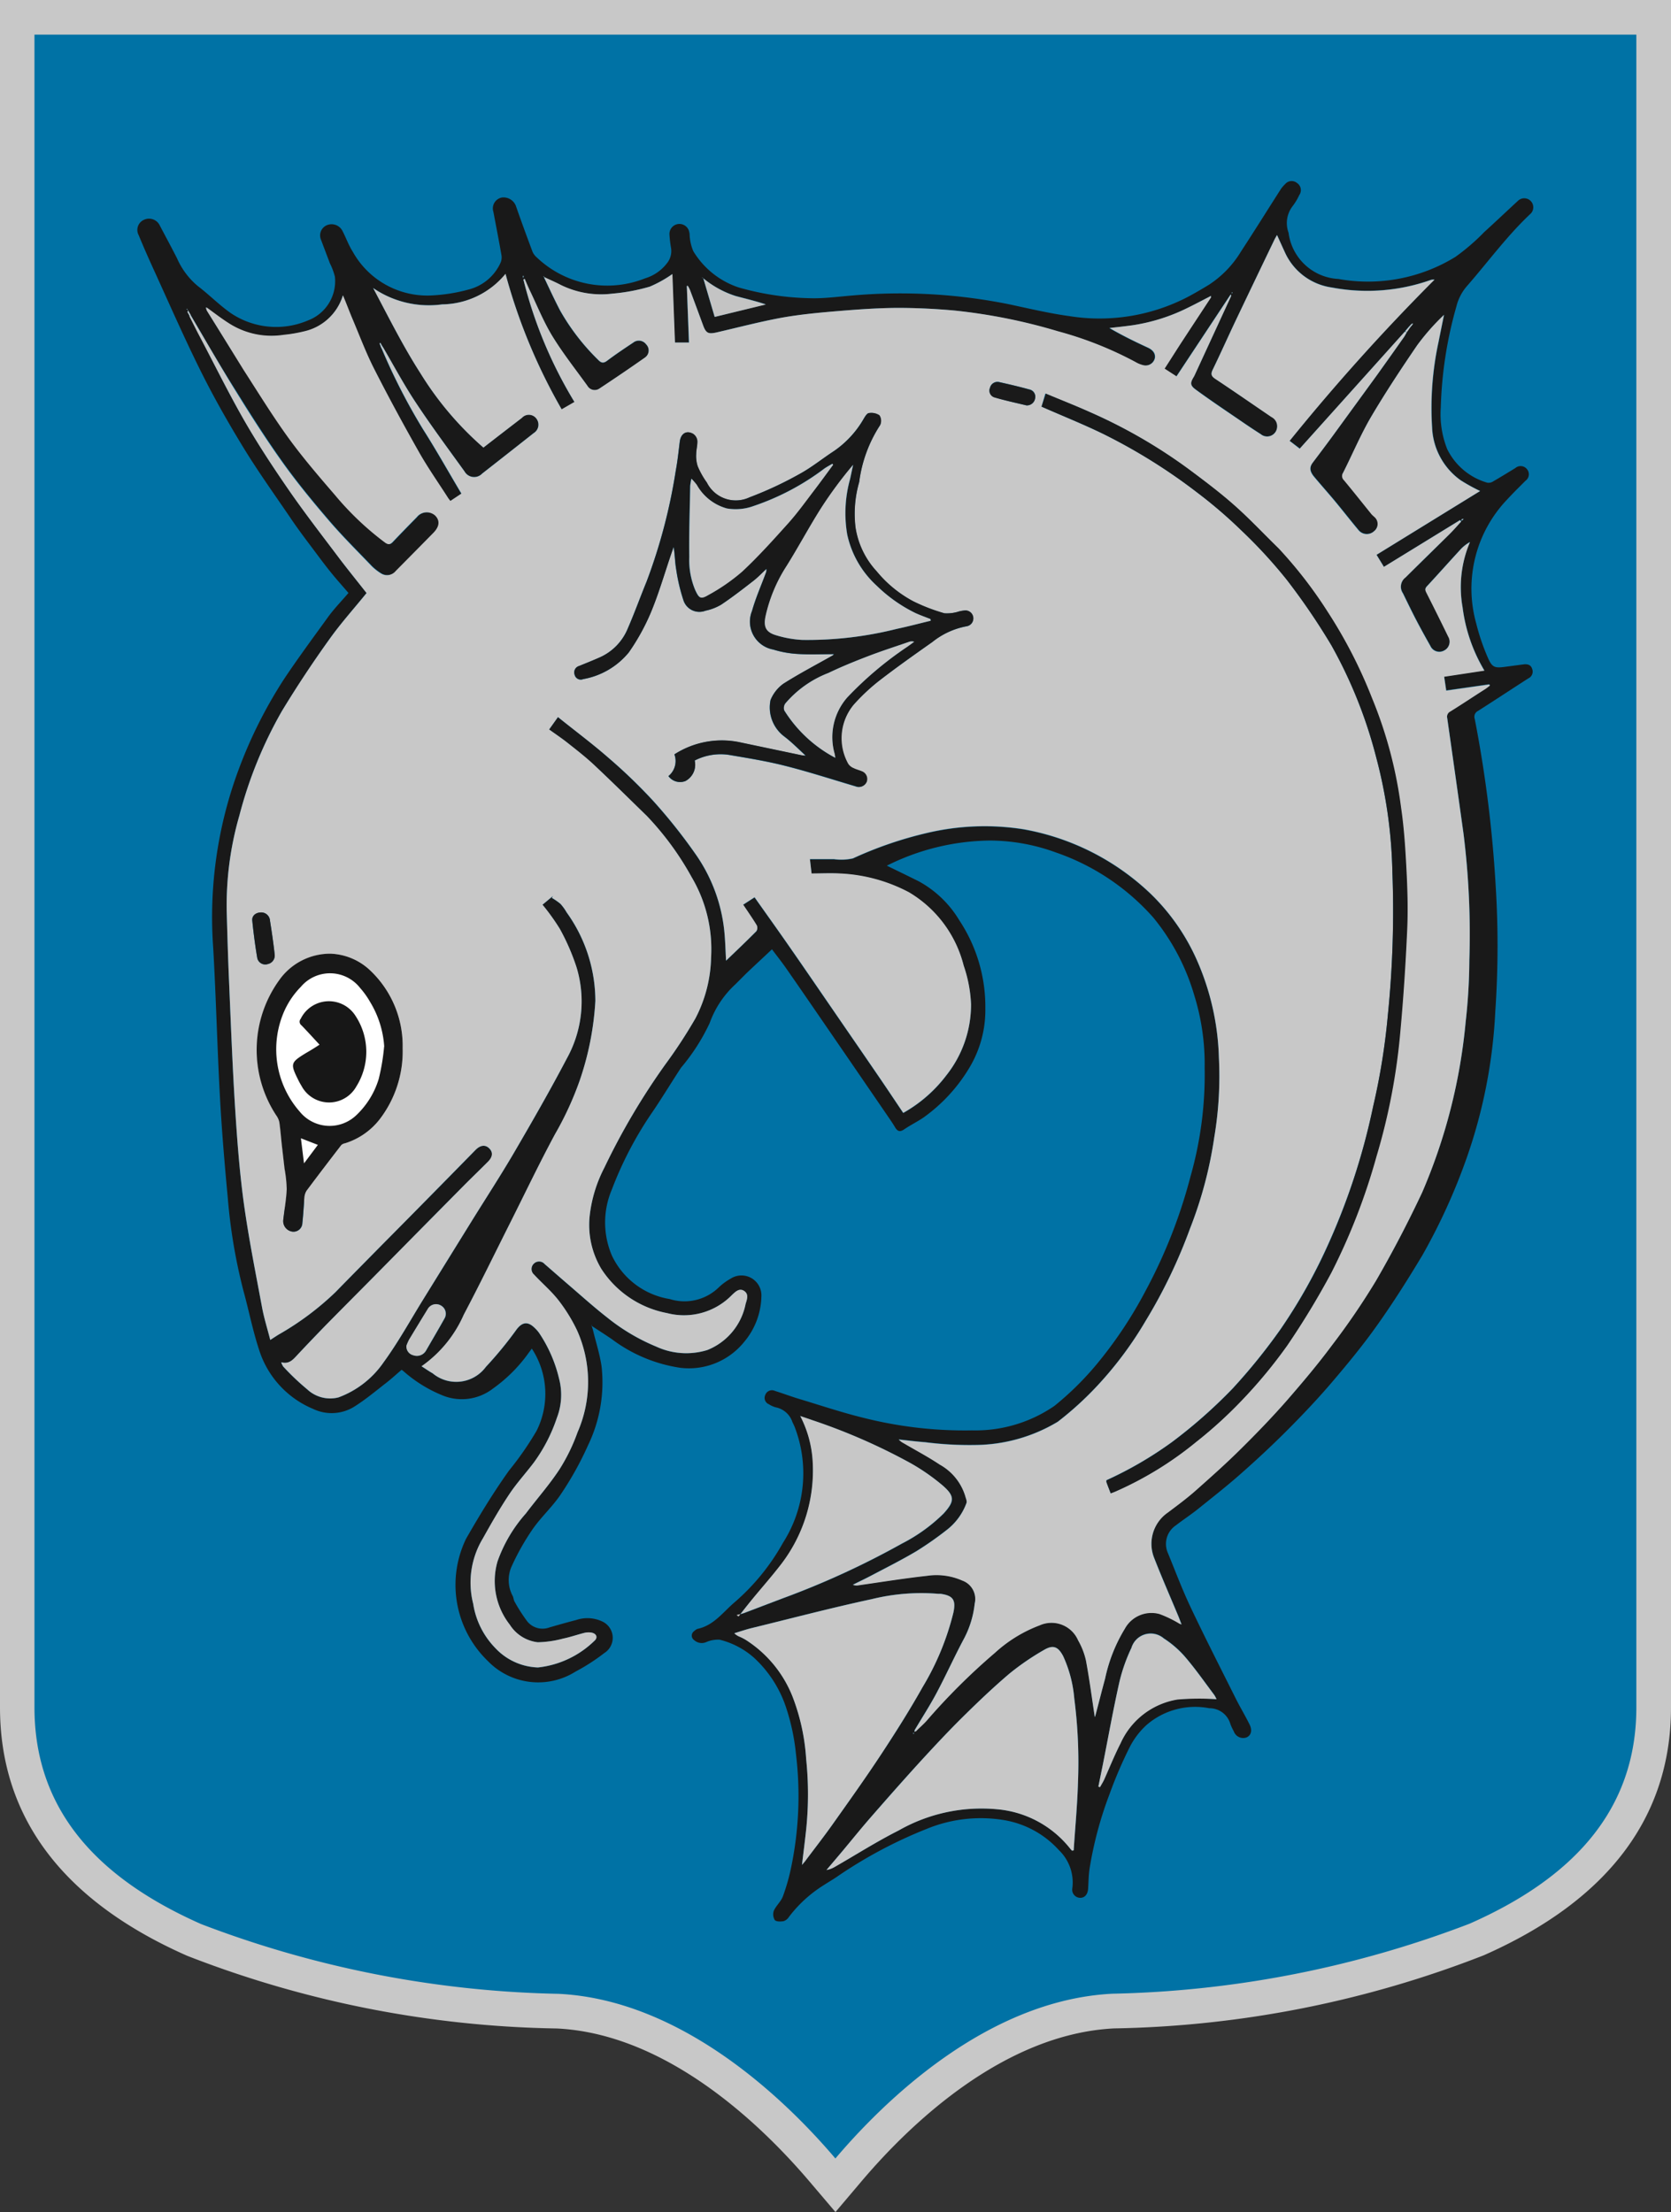
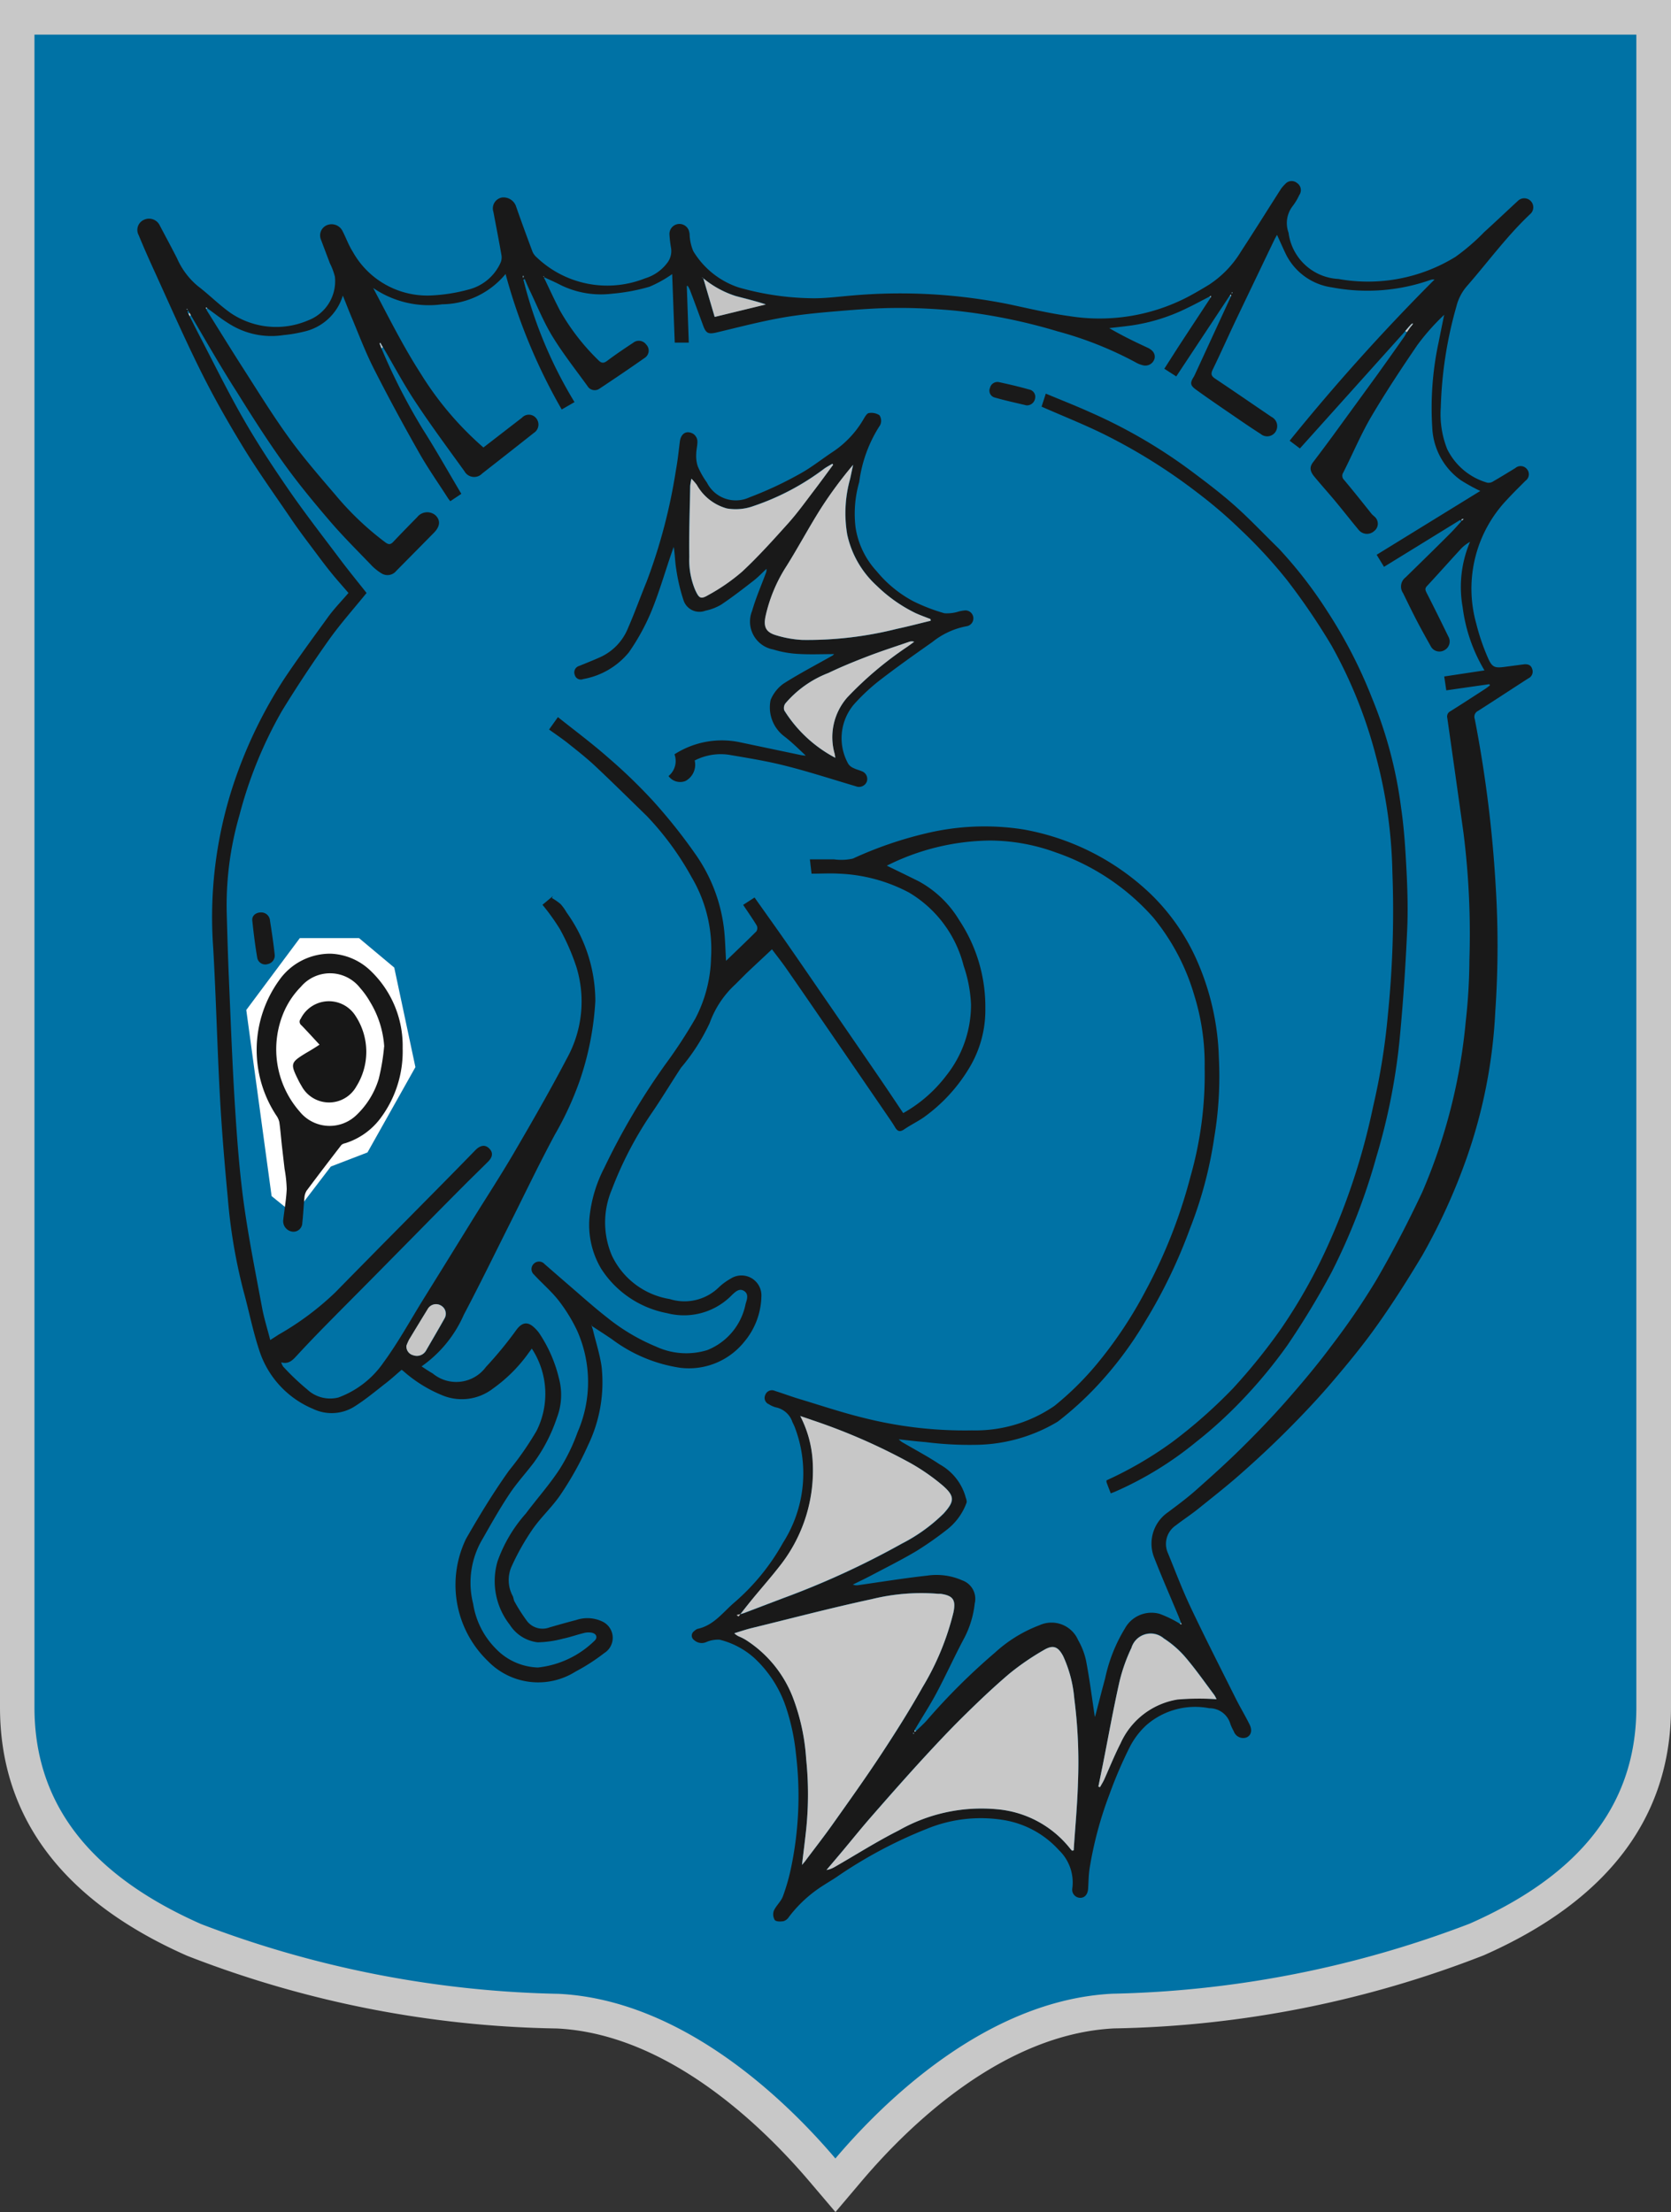
<svg xmlns="http://www.w3.org/2000/svg" width="45.33" height="60" viewBox="0 0 45.33 60">
  <rect x="0" y="0" width="45.33" height="60" fill="#333333" stroke="none" />
  <g id="St_Brelade" data-name="St Brelade" transform="translate(-0.865 -0.735)">
    <path id="Path_40167" data-name="Path 40167" d="M23.076,59.493c-1.311-1.539-3.987-4.145-7.175-4.3a28.383,28.383,0,0,1-9.861-1.932c-3.184-1.405-4.8-3.528-4.8-6.309V1.11H45.63l0,45.842c0,2.771-1.615,4.889-4.8,6.3a28.5,28.5,0,0,1-9.859,1.941c-3.208.16-5.876,2.765-7.179,4.3l-.357.421Z" transform="translate(0.094 0.095)" fill="#0072a5" />
    <path id="Path_40168" data-name="Path 40168" d="M45.255,1.674V47.047c0,2.808-1.748,4.642-4.522,5.866a28.708,28.708,0,0,1-9.691,1.9c-3.416.172-6.216,2.938-7.515,4.469-1.3-1.531-4.116-4.3-7.511-4.466a28.664,28.664,0,0,1-9.695-1.892C3.554,51.7,1.8,49.867,1.8,47.047V1.674h43.45m.939-.939H.865V47.047c0,2.984,1.709,5.251,5.079,6.738a28.837,28.837,0,0,0,10.028,1.971c3.013.147,5.579,2.655,6.841,4.137l.716.842.715-.844c1.255-1.48,3.812-3.986,6.845-4.137a28.9,28.9,0,0,0,10.024-1.982c3.372-1.488,5.082-3.75,5.082-6.725V.735Z" fill="#c8c8c8" />
    <g id="Group_5928" data-name="Group 5928" transform="translate(4.589 5.593)">
      <g id="Group_5925" data-name="Group 5925" transform="translate(0.007 0)">
        <path id="Path_40169" data-name="Path 40169" d="M3.844,5.8a.738.738,0,0,1,.2-.16h.164c.2.1.268.3.361.48a9.527,9.527,0,0,0,.559,1.024,2.832,2.832,0,0,0,.362.352,4.838,4.838,0,0,0,1.281.928l.1.031.1.033.131.031v.033h.789V8.523l.229-.031.131-.033.1-.031.1-.033a1.223,1.223,0,0,0,.624-.576l.033-.1L9.133,7.6h.033l-.033-.511-.034-.1-.033-.1-.033-.1L9,6.7l-.034-.1L8.936,6.54l-.033-.1-.033-.1L8.8,6.22V5.964A.313.313,0,0,1,8.968,5.8H9.2c.148.071.192.213.263.352l.033.1a4.579,4.579,0,0,0,.263.481,1.019,1.019,0,0,0,.263.255c.088.058.142.167.23.224a5.448,5.448,0,0,0,.591.352l.1.031.066.033.263.064v.033h.887V7.692l.23-.031.164-.033.131-.033.1-.031.066-.033.1-.031a1.531,1.531,0,0,0,.755-.7V6.6l-.033-.159-.1-.576-.033-.16-.033-.16-.034-.128V5.293l.034-.1a.585.585,0,0,1,.164-.128H13.9a.607.607,0,0,1,.164.192l.034.1.033.16.033.159.066.129.033.1.033.064.033.1.066.128.033.1.066.128.033.1a2.243,2.243,0,0,0,1.051.768l.1.033.1.031.13.033.165.031v.033h.788V7.4l.263-.031.164-.033.131-.031.1-.033.1-.033.1-.031a1.212,1.212,0,0,0,.559-.512H18.3V6.252h-.033V5.932a.32.32,0,0,1,.164-.16h.165c.1.048.148.065.2.16l.033.192v.288h.033l.034.1a1.826,1.826,0,0,1,.2.288,2.232,2.232,0,0,0,.887.64l.1.031.1.033.1.031.263.064.164.033.165.033.2.031.23.033v.031h.328v.033h.46V7.82h.23V7.788h.328V7.756H23V7.724h.46V7.692h.953V7.661h.328v.031h.821v.033h.394v.031h.3l.229.033.23.031.2.033.165.031.2.033.164.033.131.031.164.033.789.192.164.031.263.033V8.3H29.3v.031h1.281V8.3l.23-.033.164-.033.394-.1.1-.033.1-.031.1-.033.066-.031.1-.033.1-.031a7.894,7.894,0,0,0,.821-.417c.182-.118.343-.265.525-.383a1.958,1.958,0,0,0,.461-.609c.259-.378.5-.771.755-1.151.074-.109.157-.213.23-.321.111-.163.189-.5.46-.448.068.014.118.084.164.129v.223a2.065,2.065,0,0,1-.328.512l-.033.416h.033l.033.193.033.128.033.1.034.065.033.1a1.53,1.53,0,0,0,.755.672l.1.031.1.033.131.031.2.033v.033h.3V7.34h.854V7.309h.3V7.276l.164-.033.164-.031.263-.064.1-.033.1-.031.1-.033.066-.031.1-.033.065-.033.1-.031a5.373,5.373,0,0,0,.591-.321c.2-.13.323-.381.526-.511A5.576,5.576,0,0,0,41,5.42c.175-.17.495-.572.69-.192v.16c-.128.247-.436.379-.591.607-.225.328-.531.6-.756.928-.034.049-.1.079-.131.128a4.253,4.253,0,0,1-.492.609l-.033.128-.033.1-.034.129-.033.1-.1.384-.033.16-.033.128-.033.16-.034.159-.065.384-.033.255-.034.288H39.19v.416h-.033v.736h.033v.288h.033l.034.16.033.1.033.1a1.9,1.9,0,0,0,.953.928l.1.033.1.031v.033h.066v-.033c.254-.124.468-.324.723-.448h.164c.094.091.192.184.1.321-.213.309-.577.522-.789.831a6.3,6.3,0,0,0-.394.672l-.033.1-.033.064-.033.1-.034.064-.033.1-.033.128-.033.1-.034.16-.033.159-.033.288h-.033v.481h.033V16.2h.033l.033.159.034.16.033.16.1.383.033.1.033.1.033.064.034.1a2.891,2.891,0,0,0,.2.321c.029.041.065.041.065.1h.23V17.8l.23-.031.263-.033h.2l.1.1v.159c-.066.129-.212.18-.329.257l-.82.543c-.142.091-.349.169-.428.321l.034.159.033.16.033.192.033.16.1.576.033.224.034.224.033.224.033.223.033.257.034.255v.288h.033v.321h.033V22.7H40.6v.384h.033v.48h.034v.576H40.7v2.5h-.033v.543h-.034v.384H40.6v.319H40.57v.257l-.033.255-.033.224-.1.576-.033.16-.034.16-.033.128-.033.159-.131.512-.033.1-.034.128-.033.1-.033.1-.033.1-.033.1-.034.1-.033.1-.033.1-.033.1-.034.1-.033.064-.033.1-.033.1-.033.064-.034.1-.033.064-.033.1-.066.128-.033.1-.065.128-.034.1-.131.255-.033.1A16.8,16.8,0,0,1,38.172,34.6l-.953,1.376c-.284.416-.667.768-.952,1.183-.106.154-.289.262-.394.416-.213.312-.577.522-.789.833a2.937,2.937,0,0,1-.394.416,1.76,1.76,0,0,1-.229.224c-.339.22-.58.579-.92.8-.075.05-.121.143-.2.193-.213.138-.379.342-.591.48a6.238,6.238,0,0,0-.953.768l-.033.1-.033.1v.257l.033.1.033.1.033.1.033.064.034.1.033.065.033.1.033.064.034.1.065.128.033.1.066.128.033.1.1.192.033.1.1.192.033.1.164.319.033.1.23.447.033.1.789,1.5.033.1.23.447v.224a.435.435,0,0,1-.131.1h-.131a.405.405,0,0,1-.2-.224l-.033-.1a1.37,1.37,0,0,0-.23-.383l-.1-.033-.131-.031-.2-.033v-.031h-.689v.031L32,46.087l-.131.031-.1.033a3.636,3.636,0,0,0-.427.224,2.588,2.588,0,0,0-.756.992l-.033.1-.1.193-.033.1-.033.064-.033.1-.034.064-.033.1-.033.1-.033.065-.033.1-.034.1-.033.128-.033.1-.033.1-.034.129-.033.1-.033.128-.033.1-.066.255-.033.16-.065.257-.034.159-.033.16-.033.16-.033.288H29.6v.448h-.033c0,.048-.031.063-.065.1h-.2a.581.581,0,0,1-.131-.16v-.192H29.2l-.034-.288-.033-.1a2.411,2.411,0,0,0-1.15-1.152l-.1-.033-.065-.031-.1-.033-.131-.031-.1-.033-.165-.033-.229-.031V49.03h-.888v.033l-.2.031-.263.065-.1.031-.13.033-.1.031-.1.033-.065.031-.1.033-.065.031-.1.033-.131.064-.1.033A19.244,19.244,0,0,0,22.7,50.694a5.2,5.2,0,0,0-.821.576c-.155.15-.274.331-.427.48-.061.06-.129.153-.23.128-.069-.016-.116-.081-.164-.128v-.128l.033-.1c.091-.089.139-.2.23-.288l.033-.1.033-.1.1-.384.033-.159.033-.16.066-.384.033-.224h.033v-.288h.034v-.352h.033V47.686h-.033l-.034-.352-.033-.255-.065-.384-.034-.16-.1-.383-.033-.1-.034-.1-.033-.064-.033-.1-.033-.064-.034-.1a2.7,2.7,0,0,0-.788-1.024,5.822,5.822,0,0,0-.625-.352l-.1-.031-.1-.033v-.031h-.2V44.2l-.1.033-.1.031h-.263v-.031h-.065l-.033-.064v-.16l.1-.1.1-.031.1-.033.1-.031a3.392,3.392,0,0,0,.789-.672,6.953,6.953,0,0,0,1.413-1.823l.033-.1.066-.128.033-.1.033-.1.033-.1.034-.1.065-.255.033-.16.034-.224h.033v-.352l.033-.255h-.033l-.033-.352-.034-.16-.065-.255-.033-.1-.034-.1c-.115-.224-.189-.461-.427-.576l-.1-.031-.1-.033c-.1-.046-.148-.065-.2-.16v-.159l.1-.1h.164l.1.033.1.031.1.033.1.031.1.033.065.031.1.033.131.064.1.033.1.031.1.033.131.031.1.033.1.031.131.033.1.031.131.033.1.033.525.128.165.031.164.033.164.031.164.033.23.031.2.033.263.033v.031h.3v.033h.328V38.5h.427v.033h.789V38.5l.263-.031.2-.033.164-.031.394-.1.1-.033.131-.031.1-.033.065-.031.1-.033a3.883,3.883,0,0,0,1.018-.768,3.276,3.276,0,0,0,.427-.448c.043-.061.121-.1.164-.159.152-.223.341-.42.492-.641a17.106,17.106,0,0,0,1.117-1.887l.034-.1L31.6,33.9l.033-.1.065-.128.034-.1.033-.064.033-.1.033-.064.033-.1.034-.064.033-.1.033-.1L32,32.9l.034-.064.033-.1.033-.1.033-.1.034-.1.033-.128.033-.1.033-.1.033-.129.034-.1.164-.64.033-.16.033-.16.034-.159.033-.193.033-.224.033-.223h.034v-.288h.033v-.448h.033V28.329h-.033l-.033-.383-.034-.257-.033-.224-.033-.159-.033-.16-.034-.16-.065-.255-.033-.1-.034-.1-.033-.1-.033-.1-.033-.1-.034-.1-.033-.064-.033-.1-.033-.064-.033-.1a9.257,9.257,0,0,0-.592-.992c-.119-.174-.308-.306-.427-.48a.872.872,0,0,0-.263-.257c-.088-.056-.142-.165-.229-.223-.2-.131-.389-.286-.591-.417a7.889,7.889,0,0,0-.854-.447l-.1-.033-.131-.064-.1-.031-.065-.033-.1-.033-.1-.031-.1-.033-.1-.031-.1-.033-.262-.064L27.89,22.6l-.2-.033-.263-.033v-.031H26.412v.031h-.3v.033l-.2.033-.164.031-.394.1-.1.031-.1.033-.1.031-.1.033-.1.033-.1.031-.065.033-.1.031-.065.033-.1.031-.328.16.065.033.1.031.1.033.066.031.1.033a6.984,6.984,0,0,1,.755.416,3.316,3.316,0,0,1,1.051,1.28l.034.1.065.128.033.1.034.064.033.1.033.1.033.1.033.1.034.1.033.128.033.16.033.16.034.255V27.4h-.034v.193l-.033.159-.065.257-.034.1-.033.1-.033.064-.033.1a4.428,4.428,0,0,1-1.511,1.727c-.138.09-.287.165-.427.257-.034.021-.08.089-.131.064-.1-.05-.169-.232-.229-.321l-.526-.768L21.846,26.6l-.592-.863c-.059-.086-.2-.212-.2-.321h-.066c0,.108-.281.306-.361.384-.376.366-.709.754-1.084,1.12l-.033.1-.033.1-.033.1-.034.064-.033.1a17.939,17.939,0,0,1-1.248,1.92,17.087,17.087,0,0,0-1.083,1.823l-.034.1-.164.319-.033.1-.033.064-.033.1-.034.064-.033.1-.033.1-.033.1-.034.1-.065.257-.033.224v.543h.033l.033.16.033.128.034.1.033.1a2.172,2.172,0,0,0,1.084,1.056l.1.033.1.031.1.033.1.033.131.031.2.033v.031h.525v-.031l.1-.033a6.014,6.014,0,0,0,.657-.448,1.2,1.2,0,0,0,.2-.128l.1-.031h.328a1.12,1.12,0,0,1,.328.288l.034.1v.352H20.7v.128l-.033.1-.033.1-.033.1-.033.065-.034.1c-.083.163-.18.321-.263.48H20.2c0,.119-.136.2-.23.257a4.249,4.249,0,0,1-.46.288l-.1.031-.1.033-.1.033-.164.031h-.625l-.2-.031-.131-.033-.1-.033-.1-.031-.1-.033-.131-.064-.1-.031a9.889,9.889,0,0,1-1.051-.609,3.876,3.876,0,0,0-.394-.288v-.031H16.1l.065.128.034.1.033.064.033.1.033.1.066.255.033.16.033.224v.768h-.033v.257l-.033.159-.033.16-.066.255-.033.1-.033.1-.034.1-.033.1-.033.1-.033.064-.034.1a12.231,12.231,0,0,1-.788,1.345c-.189.275-.468.492-.657.768a8.023,8.023,0,0,0-.526.864l-.033.1-.033.064-.065.257-.034.319h.034l.033.224.065.257.033.064.034.1a1.163,1.163,0,0,0,.559.545v.031h.263v-.031l.164-.033.131-.031.1-.033.1-.033.1-.031.393-.1h.329l.1.033a.683.683,0,0,1,.328.319l.033.1v.1l-.033.128a2.439,2.439,0,0,1-1.15.864l-.1.031-.065.033-.1.031-.1.033-.131.031-.164.033h-.394l-.164-.033-.1-.031-.1-.033-.1-.031a2.6,2.6,0,0,1-1.182-1.056l-.034-.1-.065-.128-.033-.1-.033-.1-.034-.1-.033-.1-.033-.1-.033-.128-.034-.159v-.224h-.033v-.64l.033-.193.034-.1.033-.1.033-.1.033-.1.034-.064.033-.1.065-.128.033-.1a13.123,13.123,0,0,1,.855-1.408c.177-.258.414-.478.591-.736a7.027,7.027,0,0,0,.46-.768l.033-.1.033-.1.034-.064.065-.257.033-.192h.034l-.034-.352-.033-.192-.033-.16-.033-.1-.034-.1-.033-.1-.033-.1-.033-.064-.034-.1a.39.39,0,0,1-.065-.193h-.1c0,.125-.172.3-.263.384a4.043,4.043,0,0,1-1.018.864l-.1.031-.065.033-.131.031h-.526l-.131-.031-.1-.033-.1-.031a6.025,6.025,0,0,1-.624-.352,4.768,4.768,0,0,0-.461-.352v-.033h-.033c0,.1-.187.245-.263.321a4.274,4.274,0,0,1-.624.543,2.27,2.27,0,0,0-.362.224l-.1.031-.066.033-.1.031-.1.033H8.871l-.131-.033-.1-.031-.065-.033-.1-.031a2.955,2.955,0,0,1-1.314-1.408l-.034-.1L7.1,36.328l-.033-.1-.033-.1L7,36.04l-.066-.257-.033-.1-.066-.257L6.8,35.273l-.065-.257-.034-.16-.033-.128-.033-.16L6.6,34.409l-.034-.16-.033-.192-.033-.16-.1-.576L6.374,33.1l-.033-.224-.033-.255V32.36H6.275v-.319H6.242v-.352H6.209v-.352H6.177v-.416H6.143v-.416H6.111v-.481H6.078v-.48H6.045v-.576H6.013v-.607H5.979v-.672H5.947v-.8H5.914v-.9H5.881V24.81H5.848v-.928h.034v-.417h.033v-.287l.033-.224.033-.224.034-.16.033-.192.033-.16.065-.255.034-.16.033-.128.033-.1.066-.255.033-.1.033-.1.033-.1.034-.1.033-.1.033-.1.033-.1.033-.1.034-.1.033-.064.033-.1.033-.1.066-.128.033-.1.033-.064.034-.1.2-.384.033-.1a22.48,22.48,0,0,1,1.511-2.4c.182-.265.409-.5.591-.768.075-.11.262-.22.3-.352s-.2-.287-.263-.384c-.281-.411-.637-.773-.919-1.183L7.031,12.428a26.48,26.48,0,0,1-1.643-2.88l-.033-.1L5.092,8.94l-.033-.1L4.9,8.523l-.034-.1-.1-.193-.034-.1-.1-.192-.033-.1-.066-.128-.033-.1L4.435,7.5,4.4,7.4l-.065-.128L4.3,7.18l-.033-.064-.033-.1-.033-.065-.033-.1L4.14,6.8l-.033-.1-.033-.064-.033-.1-.034-.064-.033-.1-.033-.065-.033-.1-.034-.1L3.844,6.06V5.8Z" transform="translate(-3.844 -4.615)" fill="none" />
      </g>
      <path id="Path_40170" data-name="Path 40170" d="M6.887,28.053,6.2,23.005l1.453-1.95H9.258l.956.8.574,2.7-1.3,2.314-.994.382-.994,1.3Z" transform="translate(-3.243 -0.468)" fill="#fff" />
      <g id="Group_5927" data-name="Group 5927" transform="translate(0 0.056)">
        <g id="Group_5926" data-name="Group 5926">
          <path id="Path_40171" data-name="Path 40171" d="M24.172,23.227c.3.145.582.282.865.423a2.9,2.9,0,0,1,1.1,1.056,4.247,4.247,0,0,1,.708,2.388,3.038,3.038,0,0,1-.458,1.654,4.463,4.463,0,0,1-1.206,1.3c-.173.121-.367.213-.541.333-.123.083-.185.044-.249-.066s-.152-.233-.229-.347q-.719-1.05-1.44-2.1c-.421-.612-.84-1.225-1.265-1.835-.134-.194-.282-.378-.4-.538-.23.217-.465.433-.695.652-.1.1-.2.2-.3.3a2.624,2.624,0,0,0-.695,1.048,5.437,5.437,0,0,1-.776,1.21c-.278.422-.537.857-.824,1.272a9.953,9.953,0,0,0-1.057,2.041,2.279,2.279,0,0,0,.005,1.786,2.107,2.107,0,0,0,1.569,1.178,1.334,1.334,0,0,0,1.342-.329,1.611,1.611,0,0,1,.309-.224.541.541,0,0,1,.835.478,1.982,1.982,0,0,1-.475,1.246,1.924,1.924,0,0,1-1.736.692,4.083,4.083,0,0,1-1.847-.776c-.17-.115-.343-.227-.546-.359.02.066.033.1.041.139.078.319.18.635.227.959a3.924,3.924,0,0,1-.367,2.14,8.775,8.775,0,0,1-.733,1.321c-.224.339-.536.619-.768.952a6.539,6.539,0,0,0-.581,1.033.912.912,0,0,0,.039.783c.023.046.023.106.049.15a4.617,4.617,0,0,0,.349.543.534.534,0,0,0,.6.158c.24-.069.481-.138.723-.2a.943.943,0,0,1,.7.036.488.488,0,0,1,.06.862,5.343,5.343,0,0,1-.776.5,1.9,1.9,0,0,1-2.378-.284,2.87,2.87,0,0,1-.594-3.316c.363-.634.744-1.26,1.167-1.853a8.49,8.49,0,0,0,.748-1.079,2.238,2.238,0,0,0-.13-2.228c-.044.06-.083.11-.12.163a4.12,4.12,0,0,1-.937.923,1.382,1.382,0,0,1-1.392.172,3.692,3.692,0,0,1-1.023-.637c-.033-.028-.064-.055-.068-.04-.136.116-.269.239-.411.349-.275.214-.545.44-.838.627a1.163,1.163,0,0,1-1.143.079,2.576,2.576,0,0,1-1.473-1.624c-.168-.513-.272-1.049-.416-1.572a14.849,14.849,0,0,1-.426-2.521c-.086-.91-.163-1.823-.213-2.737-.074-1.349-.106-2.7-.183-4.05a11.488,11.488,0,0,1,.692-4.845,12.479,12.479,0,0,1,1.223-2.438c.384-.577.8-1.138,1.206-1.7.162-.222.354-.418.548-.645-.159-.187-.318-.361-.466-.545-.2-.245-.384-.5-.572-.749s-.374-.5-.551-.764c-.423-.621-.863-1.235-1.255-1.876-.414-.677-.808-1.369-1.161-2.079-.465-.934-.882-1.891-1.315-2.839-.129-.282-.252-.566-.371-.853a.3.3,0,0,1,.143-.417.323.323,0,0,1,.432.159c.158.3.316.591.467.889a2.038,2.038,0,0,0,.567.753c.3.228.566.5.874.719a2.2,2.2,0,0,0,2.116.207A1.136,1.136,0,0,0,9.2,7.251a1.738,1.738,0,0,0-.134-.359c-.081-.214-.162-.427-.242-.641a.3.3,0,0,1,.148-.392A.33.33,0,0,1,9.4,6c.1.189.169.393.283.571a2.315,2.315,0,0,0,2.079,1.191A4.6,4.6,0,0,0,12.824,7.6a1.3,1.3,0,0,0,.868-.724.364.364,0,0,0,.026-.209c-.068-.393-.145-.785-.219-1.177a.3.3,0,0,1,.234-.387.36.36,0,0,1,.384.249c.143.411.293.819.445,1.225a.436.436,0,0,0,.113.15,2.772,2.772,0,0,0,2.939.569,1.173,1.173,0,0,0,.592-.407.526.526,0,0,0,.11-.433,2.963,2.963,0,0,1-.04-.348.271.271,0,0,1,.536-.071l.01.048a1.28,1.28,0,0,0,.1.473,2.276,2.276,0,0,0,1.228.984,7.574,7.574,0,0,0,2,.294c.356.005.711-.044,1.067-.073A14.889,14.889,0,0,1,27.491,8c.54.115,1.078.244,1.624.319a5.188,5.188,0,0,0,3.252-.535c.185-.1.369-.207.55-.318a2.81,2.81,0,0,0,.864-.9c.367-.561.721-1.13,1.082-1.694a.912.912,0,0,1,.121-.139A.228.228,0,0,1,35.3,4.71a.231.231,0,0,1,.061.327,1.6,1.6,0,0,1-.18.3.754.754,0,0,0-.111.721,1.439,1.439,0,0,0,1.354,1.255,4.527,4.527,0,0,0,3.174-.6,5.735,5.735,0,0,0,.78-.672c.311-.282.615-.571.923-.855a.245.245,0,0,1,.344.348c-.642.6-1.161,1.315-1.738,1.975a1.319,1.319,0,0,0-.283.547A11.024,11.024,0,0,0,39.2,10.8a2.568,2.568,0,0,0,.173,1.126,1.75,1.75,0,0,0,1.089.913.227.227,0,0,0,.16-.036c.2-.116.4-.239.6-.361a.219.219,0,0,1,.316.03.214.214,0,0,1-.038.312c-.169.169-.339.336-.5.511a3.5,3.5,0,0,0-.839,3.361,5.791,5.791,0,0,0,.317.932c.116.267.19.283.475.244l.491-.065c.105-.013.2.009.233.119a.2.2,0,0,1-.1.259c-.456.293-.908.592-1.365.883a.176.176,0,0,0-.091.218,33.948,33.948,0,0,1,.567,4.511,26.113,26.113,0,0,1-.009,3.415,14.034,14.034,0,0,1-.771,3.966A16.331,16.331,0,0,1,38.7,33.795c-.387.645-.789,1.282-1.225,1.895-.383.541-.806,1.054-1.237,1.559-.376.44-.774.86-1.182,1.27s-.84.813-1.279,1.2c-.382.338-.784.652-1.182.972-.187.148-.387.279-.576.425a.608.608,0,0,0-.218.764c.2.488.384.979.609,1.454.394.833.813,1.653,1.225,2.477.119.239.258.468.377.709.081.164.041.3-.083.353a.27.27,0,0,1-.344-.165,1.471,1.471,0,0,1-.093-.2.59.59,0,0,0-.574-.428,2.015,2.015,0,0,0-1.7.455,2.106,2.106,0,0,0-.467.621,11.715,11.715,0,0,0-.538,1.257,10.235,10.235,0,0,0-.541,2.02c-.026.179-.028.361-.039.541-.01.154-.09.249-.213.249a.22.22,0,0,1-.215-.262,1.216,1.216,0,0,0-.364-1.031,2.586,2.586,0,0,0-1.494-.816,3.857,3.857,0,0,0-2.1.242A12.347,12.347,0,0,0,22.8,50.665c-.114.076-.233.145-.348.22a3.536,3.536,0,0,0-.937.858.268.268,0,0,1-.143.113c-.079.013-.2.016-.239-.03a.294.294,0,0,1-.025-.255c.063-.138.193-.248.245-.388a5.456,5.456,0,0,0,.23-.816,9.483,9.483,0,0,0,.124-3.049,5.823,5.823,0,0,0-.259-1.23,3.191,3.191,0,0,0-.879-1.377,2.2,2.2,0,0,0-.934-.49.819.819,0,0,0-.363.066.305.305,0,0,1-.326-.054.147.147,0,0,1,0-.244.267.267,0,0,1,.091-.061c.443-.093.692-.456,1.009-.724a5.964,5.964,0,0,0,1.31-1.612,3.5,3.5,0,0,0,.322-3.127c-.019-.05-.045-.1-.066-.145a.6.6,0,0,0-.448-.4.621.621,0,0,1-.189-.084.186.186,0,0,1-.1-.253.192.192,0,0,1,.264-.109c.223.07.442.153.666.22.579.174,1.153.368,1.741.511a11.192,11.192,0,0,0,2.944.339,3.779,3.779,0,0,0,2.229-.664,8.124,8.124,0,0,0,1.153-1.138,11.477,11.477,0,0,0,1.32-1.984,13.977,13.977,0,0,0,1.218-3.1,10.087,10.087,0,0,0,.384-2.953,6.282,6.282,0,0,0-.283-1.967A5.938,5.938,0,0,0,31.4,24.633a6.234,6.234,0,0,0-2.646-1.766,5.249,5.249,0,0,0-1.782-.322A6.383,6.383,0,0,0,24.172,23.227Zm15.6-9.4-.021.046.044-.021.024-.029Zm-29.338-4.7.028.066a16.409,16.409,0,0,0,1.125,2.2c.362.569.691,1.157,1.043,1.748l-.3.2c-.025-.034-.046-.056-.063-.083-.265-.414-.55-.818-.791-1.246-.42-.741-.826-1.49-1.212-2.25-.223-.438-.4-.9-.589-1.357-.086-.2-.165-.408-.26-.642a1.425,1.425,0,0,1-1.058.979,3.829,3.829,0,0,1-.548.093,2.137,2.137,0,0,1-1.466-.3c-.213-.129-.408-.287-.611-.432L5.7,8.082l.013.045a.377.377,0,0,0,.016.045c.337.538.67,1.079,1.013,1.613.4.624.79,1.256,1.226,1.856.389.535.825,1.037,1.256,1.54a7.985,7.985,0,0,0,1.351,1.281c.093.066.143.051.213-.024.212-.224.428-.445.645-.665a.345.345,0,0,1,.5-.046c.136.136.121.3-.049.472q-.509.517-1.019,1.032a.306.306,0,0,1-.4.068,1.446,1.446,0,0,1-.249-.194c-.393-.411-.8-.811-1.167-1.242-.435-.507-.862-1.026-1.25-1.568-.443-.62-.854-1.265-1.256-1.912C6.1,9.694,5.7,8.99,5.29,8.293l-.035-.06L5.213,8.16a.244.244,0,0,0-.008.061.191.191,0,0,0,.023.036l.03.066c.078.153.154.307.233.46.407.778.791,1.568,1.228,2.328.378.661.8,1.3,1.232,1.927.446.645.929,1.265,1.4,1.892.23.306.472.6.708.9-.343.423-.7.823-1.013,1.26q-.672.945-1.28,1.935a11.526,11.526,0,0,0-1.157,2.839,8.752,8.752,0,0,0-.343,2.66c.016.6.034,1.2.06,1.8.049,1.142.091,2.285.163,3.426.055.867.119,1.736.235,2.6.131.959.323,1.911.5,2.864.054.289.143.571.222.879.093-.06.158-.1.225-.145A7.768,7.768,0,0,0,9.22,34.792c.416-.426.835-.849,1.253-1.274q.577-.582,1.153-1.166.695-.7,1.387-1.411c.133-.135.265-.153.373-.044s.1.23-.036.363c-.213.214-.431.423-.644.637q-.669.672-1.334,1.349l-1.131,1.146c-.437.442-.877.882-1.312,1.325-.257.262-.512.527-.763.8-.111.119-.215.238-.423.182a.5.5,0,0,0,.053.114,6.616,6.616,0,0,0,.652.62.911.911,0,0,0,.847.219,2.56,2.56,0,0,0,1.225-.952c.4-.546.726-1.143,1.083-1.719q.65-1.046,1.3-2.1c.384-.62.784-1.233,1.153-1.863.493-.845.982-1.694,1.436-2.561a3.187,3.187,0,0,0,.264-2.467,5.962,5.962,0,0,0-.455-1.047,5.887,5.887,0,0,0-.47-.655l.286-.239-.033.053a1.745,1.745,0,0,1,.235.163,1.361,1.361,0,0,1,.168.233,4.125,4.125,0,0,1,.778,2.4,8.027,8.027,0,0,1-.425,2.164,8.662,8.662,0,0,1-.667,1.449c-.431.8-.823,1.622-1.231,2.434s-.815,1.65-1.245,2.463a3.345,3.345,0,0,1-1.146,1.4c.1.066.2.134.3.19a1,1,0,0,0,1.446-.174,10.406,10.406,0,0,0,.835-1.018c.144-.188.291-.22.465-.06a1.01,1.01,0,0,1,.14.153,3.774,3.774,0,0,1,.542,1.238,1.729,1.729,0,0,1-.059,1.071,4.428,4.428,0,0,1-.625,1.211c-.217.287-.463.553-.661.852-.258.388-.491.8-.718,1.2a2.321,2.321,0,0,0-.265,1.779,2.2,2.2,0,0,0,.6,1.2,1.657,1.657,0,0,0,1.157.526,2.592,2.592,0,0,0,1.529-.72c.1-.088.063-.2-.075-.225a.507.507,0,0,0-.22.013c-.184.045-.364.11-.551.149a2.9,2.9,0,0,1-.687.1,1.04,1.04,0,0,1-.76-.477,1.915,1.915,0,0,1-.333-1.717,3.917,3.917,0,0,1,.769-1.3c.3-.4.639-.78.914-1.2a5.011,5.011,0,0,0,.487-1,3.412,3.412,0,0,0-.014-2.769,4.458,4.458,0,0,0-.5-.811c-.2-.253-.447-.463-.666-.7a.2.2,0,0,1,0-.3.2.2,0,0,1,.288.015c.2.173.4.349.6.521.362.311.716.631,1.092.925a5.415,5.415,0,0,0,1.337.794,1.941,1.941,0,0,0,1.382.093,1.7,1.7,0,0,0,1.041-1.252c.036-.119.093-.264-.039-.351s-.242.025-.333.11a1.814,1.814,0,0,1-1.756.491,2.727,2.727,0,0,1-1.786-1.2,2.323,2.323,0,0,1-.318-1.424,3.731,3.731,0,0,1,.4-1.321,18.624,18.624,0,0,1,1.653-2.8,13.335,13.335,0,0,0,.816-1.247,3.73,3.73,0,0,0,.426-1.649,3.841,3.841,0,0,0-.528-2.186,7.949,7.949,0,0,0-1.218-1.662c-.461-.448-.917-.9-1.385-1.34-.235-.222-.492-.423-.746-.626-.163-.13-.338-.247-.517-.376l.24-.337c.465.371.93.716,1.365,1.1a14.524,14.524,0,0,1,1.215,1.173,14.74,14.74,0,0,1,1.14,1.43,4.418,4.418,0,0,1,.793,2.108c.026.262.031.525.048.8.281-.272.556-.533.823-.8a.168.168,0,0,0,.01-.157c-.115-.19-.243-.372-.369-.561l.309-.2c.322.456.642.9.957,1.356.393.566.781,1.135,1.171,1.7.43.626.86,1.25,1.289,1.877.205.3.408.606.616.915a3.8,3.8,0,0,0,1.172-1.023,3.082,3.082,0,0,0,.667-1.925,3.7,3.7,0,0,0-.2-1.048,3.226,3.226,0,0,0-1.483-1.987,4.421,4.421,0,0,0-1.887-.511c-.248-.015-.5,0-.756,0l-.045-.389c.229,0,.441,0,.652,0a1.435,1.435,0,0,0,.516-.021,10.481,10.481,0,0,1,2.011-.69,6.782,6.782,0,0,1,2.613-.1,6.69,6.69,0,0,1,3.456,1.754,5.739,5.739,0,0,1,1.241,1.776,7.021,7.021,0,0,1,.606,2.667,9.987,9.987,0,0,1-.126,2.161A11.158,11.158,0,0,1,32.4,33.06a14.142,14.142,0,0,1-1.208,2.513,9.991,9.991,0,0,1-1.3,1.746,8.828,8.828,0,0,1-1.082.987,4.41,4.41,0,0,1-2.226.63,9.493,9.493,0,0,1-1.369-.075c-.24-.018-.478-.049-.719-.074a.526.526,0,0,0,.142.105c.324.19.659.366.97.575a1.466,1.466,0,0,1,.69.845c.016.066.056.147.035.2a1.632,1.632,0,0,1-.538.731,9.175,9.175,0,0,1-.82.574c-.387.23-.79.432-1.188.642-.177.094-.357.179-.535.268a.28.28,0,0,0,.154.014c.619-.088,1.237-.189,1.858-.257a1.73,1.73,0,0,1,.954.128.531.531,0,0,1,.339.626,2.631,2.631,0,0,1-.287.944c-.26.486-.487.991-.745,1.476-.183.346-.4.674-.595,1.009l-.015.046.044-.009c.1-.1.2-.184.293-.288a17.264,17.264,0,0,1,1.852-1.842,3.743,3.743,0,0,1,1.212-.746.786.786,0,0,1,1.047.407,1.945,1.945,0,0,1,.212.545c.1.518.165,1.043.24,1.534-.008.015.009-.011.016-.04.088-.334.172-.67.263-1a4.29,4.29,0,0,1,.535-1.354.822.822,0,0,1,.943-.4,3.166,3.166,0,0,1,.552.269l.038.016-.011-.048c-.023-.059-.044-.119-.068-.177-.22-.528-.451-1.053-.659-1.587a1.031,1.031,0,0,1,.374-1.227c.254-.19.511-.381.749-.591.426-.377.849-.758,1.253-1.157.423-.418.836-.847,1.228-1.294.423-.482.837-.976,1.218-1.49a19.247,19.247,0,0,0,1.2-1.759c.452-.776.867-1.577,1.25-2.391a15.189,15.189,0,0,0,1.18-4.626,15.5,15.5,0,0,0,.1-1.672,21.991,21.991,0,0,0-.158-3.432q-.218-1.568-.442-3.136a.158.158,0,0,1,.084-.18c.321-.2.635-.406.95-.61.044-.029.083-.061.125-.093l-.02-.031-1.166.167-.056-.376,1.092-.165a4.419,4.419,0,0,1-.592-1.714,3.129,3.129,0,0,1,.2-1.773,1.028,1.028,0,0,0-.242.185c-.311.337-.615.68-.927,1.016-.063.068-.041.115-.009.18q.3.59.587,1.182a.268.268,0,0,1-.114.381.265.265,0,0,1-.366-.123c-.129-.228-.257-.458-.378-.691s-.247-.493-.368-.74a.313.313,0,0,1,.071-.428c.4-.392.8-.781,1.193-1.175.11-.109.212-.228.317-.342l-.031-.039L37.66,15.121l-.2-.327,2.811-1.731a4.956,4.956,0,0,1-.527-.291,1.85,1.85,0,0,1-.775-1.423,8.467,8.467,0,0,1,.174-2.329q.073-.368.149-.735a6.126,6.126,0,0,0-.728.821c-.436.639-.863,1.285-1.255,1.95-.283.485-.5,1.006-.755,1.509a.156.156,0,0,0,.024.2c.252.3.5.612.744.918.039.048.1.081.13.133a.249.249,0,0,1-.053.329.29.29,0,0,1-.427-.026c-.215-.258-.421-.522-.635-.78-.187-.224-.381-.44-.567-.664-.126-.152-.131-.263-.038-.387.182-.24.363-.481.541-.724q.6-.823,1.2-1.648.372-.518.739-1.041a1.4,1.4,0,0,0,.074-.133l-.058-.005-2.85,3.173L35.1,11.7a56.209,56.209,0,0,1,3.93-4.372.243.243,0,0,0-.115.013,5.157,5.157,0,0,1-2.669.2,1.648,1.648,0,0,1-1.26-.924c-.076-.162-.149-.324-.228-.5-.024.044-.051.086-.073.133q-.528,1.1-1.054,2.2c-.209.441-.407.887-.62,1.325-.056.118-.034.173.069.242.512.342,1.019.692,1.529,1.038a.278.278,0,0,1,.147.308.271.271,0,0,1-.44.155c-.205-.131-.408-.268-.609-.406-.386-.265-.774-.527-1.151-.8-.162-.118-.158-.187-.054-.351a.753.753,0,0,0,.035-.071l.973-2.11.005-.049-.035.025-1.456,2.2L31.7,9.748c.167-.259.324-.51.486-.756.257-.393.516-.785.774-1.178l.005-.044-.033.019c-.2.1-.4.212-.609.311a5.025,5.025,0,0,1-1.5.472c-.205.029-.412.05-.617.074.342.2.687.368,1.038.53.142.065.217.164.192.292a.258.258,0,0,1-.307.188.751.751,0,0,1-.219-.088,9.878,9.878,0,0,0-2.1-.833A15.239,15.239,0,0,0,26,8.17c-.513-.046-1.031-.075-1.547-.071-.542,0-1.084.043-1.624.088-.508.043-1.018.09-1.519.18-.594.106-1.18.26-1.768.4-.218.049-.278.016-.356-.2-.118-.321-.235-.64-.356-.959a.871.871,0,0,0-.061-.111l-.023.01L18.8,9.039h-.381l-.07-1.858a3.26,3.26,0,0,1-.614.342,5.148,5.148,0,0,1-1.012.189,2.477,2.477,0,0,1-1.4-.235c-.15-.079-.307-.145-.461-.218l0-.021h-.014l.015.02c.148.307.288.616.446.918A6.01,6.01,0,0,0,16.341,9.51c.08.084.142.1.243.025.229-.173.468-.333.708-.492a.246.246,0,0,1,.353.049.234.234,0,0,1-.033.356c-.408.287-.821.566-1.237.842a.226.226,0,0,1-.324-.074c-.323-.446-.665-.88-.952-1.349-.239-.392-.412-.824-.612-1.24-.049-.1-.091-.208-.138-.313l-.036.016A11.923,11.923,0,0,0,15.7,10.653l-.347.2a15.449,15.449,0,0,1-1.523-3.675A2.261,2.261,0,0,1,12.111,8a2.673,2.673,0,0,1-1.873-.443c.418.788.809,1.575,1.282,2.31a8.771,8.771,0,0,0,1.709,2.017c.348-.268.695-.538,1.044-.806a.254.254,0,0,1,.393.02.268.268,0,0,1-.07.391q-.7.554-1.4,1.1a.3.3,0,0,1-.481-.06c-.45-.624-.908-1.241-1.331-1.882-.319-.481-.591-.994-.884-1.493L10.465,9.1l-.031-.053-.023.011Zm27.95-.52.045-.053.011-.039-.033.019-.05.05-.028.028-.1.116.043.03.08-.115Zm-19.2-1.316-.018-.018,0,.014h.023L19.5,8.342,20.89,8c-.279-.093-.551-.157-.82-.229A2.643,2.643,0,0,1,19.187,7.289ZM21.87,50.331c.059-.071.089-.105.116-.143.242-.322.49-.639.721-.967.442-.624.887-1.245,1.306-1.882.4-.6.781-1.21,1.133-1.837a7.253,7.253,0,0,0,.834-2.021c.071-.341-.009-.458-.352-.506-.021,0-.043,0-.064,0a5.618,5.618,0,0,0-1.8.145c-1.092.235-2.174.52-3.258.785-.159.039-.314.093-.471.14a.445.445,0,0,0,.158.1,1.407,1.407,0,0,1,.155.081,3.235,3.235,0,0,1,1.265,1.531,5.68,5.68,0,0,1,.372,1.7,9.282,9.282,0,0,1,0,1.911C21.952,49.676,21.911,49.98,21.87,50.331Zm7.326-.387.046-.01c.04-.609.1-1.217.116-1.826a13.509,13.509,0,0,0-.1-2.294,3.438,3.438,0,0,0-.3-1.146c-.138-.262-.273-.318-.525-.168a6.962,6.962,0,0,0-.929.636c-.445.377-.869.783-1.284,1.193s-.79.815-1.173,1.233c-.441.482-.873.972-1.3,1.464-.255.292-.5.6-.748.893-.154.184-.309.366-.463.548a.663.663,0,0,0,.22-.081c.579-.332,1.145-.691,1.739-.992a4.537,4.537,0,0,1,2.666-.575,2.839,2.839,0,0,1,1.987,1.069C29.162,49.909,29.18,49.926,29.2,49.944Zm-9.047-6.351-.048-.038c.065-.018.131-.03.2-.054l1.052-.4a22.62,22.62,0,0,0,3.231-1.484,4.551,4.551,0,0,0,1.132-.816c.3-.327.309-.468-.023-.758a5.6,5.6,0,0,0-.87-.606,16.2,16.2,0,0,0-2.66-1.165c-.1-.036-.2-.069-.336-.115a3.056,3.056,0,0,1,.338,1.246,4.173,4.173,0,0,1-.84,2.752c-.258.338-.541.656-.81.984C20.388,43.287,20.269,43.441,20.148,43.592Zm12.968,2.243a.75.75,0,0,0-.063-.123c-.26-.346-.508-.7-.79-1.031a2.705,2.705,0,0,0-.577-.5.545.545,0,0,0-.878.255,4.634,4.634,0,0,0-.323.91c-.168.743-.3,1.494-.45,2.242l-.124.611.044.016c.038-.069.081-.135.114-.207.149-.328.282-.665.446-.986a2.056,2.056,0,0,1,1.543-1.185A6.914,6.914,0,0,1,33.117,45.835ZM11.14,36.248a.244.244,0,0,0,.189.258.286.286,0,0,0,.346-.125c.167-.291.337-.577.5-.869a.254.254,0,0,0-.085-.349.26.26,0,0,0-.371.094q-.255.408-.5.821A1.294,1.294,0,0,0,11.14,36.248ZM14.319,7.23H14.3l.006.048h.009ZM16.174,35.7l-.008-.011-.01.009.008.01ZM33.546,7.683l-.01-.01a.06.06,0,0,0-.01.02l.009.01ZM5.194,8.146l.01-.01a.054.054,0,0,0-.019-.01l-.01.009ZM24.9,46.773l.011-.011a.067.067,0,0,0-.021-.01l-.01.01Z" transform="translate(-3.839 -4.66)" fill="#191919" />
-           <path id="Path_40172" data-name="Path 40172" d="M33.223,7.489,32.25,9.6a.753.753,0,0,1-.035.071c-.1.164-.108.233.054.351.377.277.765.538,1.151.8.2.138.4.274.609.406a.271.271,0,0,0,.44-.155.278.278,0,0,0-.147-.308c-.51-.346-1.017-.7-1.529-1.038-.1-.069-.125-.124-.069-.242.213-.438.411-.884.62-1.325q.524-1.1,1.054-2.2c.021-.046.049-.089.073-.133.079.173.152.336.228.5a1.648,1.648,0,0,0,1.26.924,5.157,5.157,0,0,0,2.669-.2.243.243,0,0,1,.115-.013,56.209,56.209,0,0,0-3.93,4.372l.273.212,2.85-3.173.058.005a1.4,1.4,0,0,1-.074.133q-.368.522-.739,1.041-.6.825-1.2,1.648c-.178.243-.359.483-.541.724-.094.124-.089.235.038.387.187.224.381.44.567.664.214.258.419.522.635.78a.29.29,0,0,0,.427.026.249.249,0,0,0,.053-.329c-.033-.051-.091-.085-.13-.133-.248-.306-.492-.615-.744-.918a.156.156,0,0,1-.024-.2c.253-.5.472-1.024.755-1.509.392-.665.819-1.311,1.255-1.95A6.126,6.126,0,0,1,39,7.992q-.075.366-.149.735a8.467,8.467,0,0,0-.174,2.329,1.85,1.85,0,0,0,.775,1.423,4.956,4.956,0,0,0,.527.291L37.17,14.5l.2.327,2.065-1.267.031.039c-.105.114-.207.233-.317.342-.4.393-.8.783-1.193,1.175a.313.313,0,0,0-.071.428c.121.247.242.5.368.74s.249.463.378.691A.265.265,0,0,0,39,17.1a.268.268,0,0,0,.114-.381q-.289-.594-.587-1.182c-.033-.065-.054-.113.009-.18.312-.336.616-.679.927-1.016a1.028,1.028,0,0,1,.242-.185,3.129,3.129,0,0,0-.2,1.773,4.419,4.419,0,0,0,.592,1.714l-1.092.165.056.376,1.166-.167.02.031c-.043.031-.081.064-.125.093-.316.2-.63.412-.95.61a.158.158,0,0,0-.084.18q.224,1.568.442,3.136a21.991,21.991,0,0,1,.158,3.432,15.5,15.5,0,0,1-.1,1.672,15.189,15.189,0,0,1-1.18,4.626c-.383.814-.8,1.614-1.25,2.391a19.247,19.247,0,0,1-1.2,1.759c-.382.515-.8,1.008-1.218,1.49-.392.447-.805.875-1.228,1.294-.4.4-.828.78-1.253,1.157-.238.21-.495.4-.749.591a1.031,1.031,0,0,0-.374,1.227c.208.533.438,1.058.659,1.587.024.058.045.118.068.177l-.026.031a3.166,3.166,0,0,0-.552-.269.822.822,0,0,0-.943.4,4.29,4.29,0,0,0-.535,1.354c-.091.333-.175.669-.263,1-.008.029-.024.055-.016.04-.075-.491-.144-1.016-.24-1.534a1.945,1.945,0,0,0-.212-.545.786.786,0,0,0-1.047-.407,3.743,3.743,0,0,0-1.212.746,17.264,17.264,0,0,0-1.852,1.842c-.089.1-.2.193-.293.288l-.029-.038c.2-.336.412-.664.595-1.009.258-.486.485-.991.745-1.476a2.631,2.631,0,0,0,.287-.944.531.531,0,0,0-.339-.626,1.73,1.73,0,0,0-.954-.128c-.621.068-1.24.169-1.858.257a.28.28,0,0,1-.154-.014c.178-.089.358-.174.535-.268.4-.21.8-.412,1.188-.642a9.175,9.175,0,0,0,.82-.574,1.632,1.632,0,0,0,.538-.731c.021-.055-.019-.135-.035-.2a1.466,1.466,0,0,0-.69-.845c-.312-.209-.646-.384-.97-.575a.526.526,0,0,1-.142-.105c.24.025.478.056.719.074a9.493,9.493,0,0,0,1.369.075,4.41,4.41,0,0,0,2.226-.63,8.828,8.828,0,0,0,1.082-.987,9.991,9.991,0,0,0,1.3-1.746,14.142,14.142,0,0,0,1.208-2.513,11.158,11.158,0,0,0,.656-2.471,9.987,9.987,0,0,0,.126-2.161,7.021,7.021,0,0,0-.606-2.667,5.739,5.739,0,0,0-1.241-1.776,6.69,6.69,0,0,0-3.456-1.754,6.782,6.782,0,0,0-2.613.1,10.481,10.481,0,0,0-2.011.69,1.435,1.435,0,0,1-.516.021c-.212,0-.423,0-.652,0l.045.389c.259,0,.508-.013.756,0a4.421,4.421,0,0,1,1.887.511,3.226,3.226,0,0,1,1.483,1.987,3.7,3.7,0,0,1,.2,1.048,3.082,3.082,0,0,1-.667,1.925,3.8,3.8,0,0,1-1.172,1.023c-.208-.309-.411-.614-.616-.915-.428-.627-.859-1.251-1.289-1.877-.389-.567-.778-1.136-1.171-1.7-.314-.452-.635-.9-.957-1.356l-.309.2c.126.189.254.371.369.561a.168.168,0,0,1-.01.157c-.267.27-.542.532-.823.8-.016-.274-.021-.537-.048-.8a4.418,4.418,0,0,0-.793-2.108,14.74,14.74,0,0,0-1.14-1.43A14.524,14.524,0,0,0,16.33,20c-.435-.379-.9-.725-1.365-1.1l-.24.337c.179.129.354.245.517.376.254.2.511.4.746.626.468.44.924.892,1.385,1.34a7.949,7.949,0,0,1,1.218,1.662,3.841,3.841,0,0,1,.528,2.186,3.73,3.73,0,0,1-.426,1.649,13.335,13.335,0,0,1-.816,1.247,18.624,18.624,0,0,0-1.653,2.8,3.731,3.731,0,0,0-.4,1.321,2.323,2.323,0,0,0,.318,1.424,2.727,2.727,0,0,0,1.786,1.2,1.814,1.814,0,0,0,1.756-.491c.091-.085.2-.2.333-.11s.075.232.039.351a1.7,1.7,0,0,1-1.041,1.252,1.941,1.941,0,0,1-1.382-.093,5.415,5.415,0,0,1-1.337-.794c-.376-.294-.73-.615-1.092-.925-.2-.172-.4-.348-.6-.521a.2.2,0,0,0-.288-.015.2.2,0,0,0,0,.3c.219.237.47.447.666.7a4.458,4.458,0,0,1,.5.811,3.412,3.412,0,0,1,.014,2.769,5.011,5.011,0,0,1-.487,1c-.275.42-.612.8-.914,1.2a3.917,3.917,0,0,0-.769,1.3,1.915,1.915,0,0,0,.333,1.717,1.04,1.04,0,0,0,.76.477,2.9,2.9,0,0,0,.687-.1c.187-.039.367-.1.551-.149a.507.507,0,0,1,.22-.013c.138.028.178.138.075.225a2.592,2.592,0,0,1-1.529.72,1.657,1.657,0,0,1-1.157-.526,2.2,2.2,0,0,1-.6-1.2,2.321,2.321,0,0,1,.265-1.779c.227-.408.46-.815.718-1.2.2-.3.445-.565.661-.852a4.428,4.428,0,0,0,.625-1.211,1.729,1.729,0,0,0,.059-1.071A3.774,3.774,0,0,0,14.45,35.6a1.01,1.01,0,0,0-.14-.153c-.174-.16-.321-.128-.465.06a10.406,10.406,0,0,1-.835,1.018,1,1,0,0,1-1.446.174c-.1-.056-.194-.124-.3-.19a3.345,3.345,0,0,0,1.146-1.4c.43-.813.831-1.64,1.245-2.463s.8-1.634,1.231-2.434a8.662,8.662,0,0,0,.667-1.449A8.027,8.027,0,0,0,15.98,26.6a4.125,4.125,0,0,0-.778-2.4,1.361,1.361,0,0,0-.168-.233,1.745,1.745,0,0,0-.235-.163l.033-.053-.286.239a5.887,5.887,0,0,1,.47.655,5.962,5.962,0,0,1,.455,1.047,3.187,3.187,0,0,1-.264,2.467c-.455.867-.943,1.716-1.436,2.561-.369.63-.769,1.243-1.153,1.863q-.65,1.048-1.3,2.1c-.357.576-.685,1.173-1.083,1.719a2.56,2.56,0,0,1-1.225.952.911.911,0,0,1-.847-.219,6.616,6.616,0,0,1-.652-.62.5.5,0,0,1-.053-.114c.208.056.312-.063.423-.182.25-.268.506-.533.763-.8.436-.443.875-.883,1.312-1.325l1.131-1.146q.667-.674,1.334-1.349c.213-.214.431-.423.644-.637.131-.133.142-.258.036-.363s-.24-.091-.373.044q-.693.706-1.387,1.411-.575.584-1.153,1.166c-.418.425-.838.848-1.253,1.274a7.768,7.768,0,0,1-1.549,1.157c-.068.041-.133.085-.225.145-.079-.308-.168-.59-.222-.879-.177-.953-.368-1.9-.5-2.864-.116-.86-.18-1.729-.235-2.6-.071-1.141-.114-2.284-.163-3.426-.026-.6-.044-1.2-.06-1.8a8.752,8.752,0,0,1,.343-2.66A11.526,11.526,0,0,1,7.48,18.733q.6-.99,1.28-1.935c.309-.437.67-.836,1.013-1.26-.235-.3-.477-.6-.708-.9-.471-.627-.954-1.247-1.4-1.892-.433-.627-.854-1.266-1.232-1.927C6,10.057,5.612,9.267,5.2,8.49c-.079-.153-.155-.307-.233-.46L5,8c.413.7.814,1.4,1.242,2.09.4.647.813,1.292,1.256,1.912.388.542.815,1.061,1.25,1.568.369.431.774.831,1.167,1.242a1.446,1.446,0,0,0,.249.194.306.306,0,0,0,.4-.068q.511-.515,1.019-1.032c.17-.173.185-.336.049-.472a.345.345,0,0,0-.5.046c-.217.22-.433.441-.645.665-.07.075-.12.09-.213.024a7.985,7.985,0,0,1-1.351-1.281c-.431-.5-.867-1.006-1.256-1.54-.436-.6-.824-1.232-1.226-1.856C6.11,8.958,5.777,8.417,5.44,7.878a.377.377,0,0,1-.016-.045L5.449,7.8c.2.145.4.3.611.432a2.137,2.137,0,0,0,1.466.3,3.829,3.829,0,0,0,.548-.093,1.425,1.425,0,0,0,1.058-.979c.1.234.174.44.26.642.193.455.366.919.589,1.357.386.76.793,1.509,1.212,2.25.242.428.526.831.791,1.246.016.026.038.049.063.083l.3-.2c-.352-.591-.681-1.18-1.043-1.748a16.409,16.409,0,0,1-1.125-2.2l.035-.028c.293.5.565,1.012.884,1.493.423.641.882,1.259,1.331,1.882a.3.3,0,0,0,.481.06q.7-.548,1.4-1.1a.268.268,0,0,0,.07-.391.254.254,0,0,0-.393-.02c-.349.268-.7.538-1.044.806a8.771,8.771,0,0,1-1.709-2.017c-.473-.735-.864-1.523-1.282-2.31a2.673,2.673,0,0,0,1.873.443,2.261,2.261,0,0,0,1.717-.83,15.449,15.449,0,0,0,1.523,3.675l.347-.2a11.923,11.923,0,0,1-1.385-3.323l.036-.016c.046.105.089.21.138.313.2.416.373.848.612,1.24.287.468.629.9.952,1.349a.226.226,0,0,0,.324.074c.416-.275.829-.555,1.237-.842a.234.234,0,0,0,.033-.356.246.246,0,0,0-.353-.049c-.239.159-.478.319-.708.492-.1.076-.163.059-.243-.025A6.01,6.01,0,0,1,15.029,7.88c-.158-.3-.3-.611-.446-.918l0,0c.154.073.311.139.461.218a2.477,2.477,0,0,0,1.4.235,5.148,5.148,0,0,0,1.012-.189,3.26,3.26,0,0,0,.614-.342l.07,1.858h.381L18.461,7.21l.023-.01a.871.871,0,0,1,.061.111c.12.319.238.639.356.959.078.214.138.247.356.2.589-.135,1.175-.289,1.768-.4.5-.09,1.011-.138,1.519-.18.54-.045,1.082-.084,1.624-.088.516,0,1.033.025,1.547.071a15.239,15.239,0,0,1,2.818.564,9.878,9.878,0,0,1,2.1.833.751.751,0,0,0,.219.088.258.258,0,0,0,.307-.188c.025-.128-.05-.227-.192-.292-.351-.162-.7-.333-1.038-.53.205-.024.412-.045.617-.074a5.025,5.025,0,0,0,1.5-.472c.205-.1.406-.207.609-.311l.028.025c-.258.393-.517.785-.774,1.178-.162.247-.319.5-.486.756l.323.209,1.456-2.2ZM18.674,20.08a1.542,1.542,0,0,1,.908-.154c.517.088,1.037.17,1.544.3.641.162,1.272.367,1.907.555a.229.229,0,0,0,.3-.121.223.223,0,0,0-.135-.286c-.073-.031-.152-.049-.222-.085a.316.316,0,0,1-.144-.114,1.423,1.423,0,0,1,.149-1.609,5.4,5.4,0,0,1,.656-.621c.482-.373.981-.726,1.479-1.078a2.089,2.089,0,0,1,.932-.427A.216.216,0,0,0,26,16.011a1.15,1.15,0,0,0-.155.026,1.043,1.043,0,0,1-.4.051,4.97,4.97,0,0,1-.842-.324,3.271,3.271,0,0,1-.994-.813,2.252,2.252,0,0,1-.575-1.192,3.094,3.094,0,0,1,.1-1.231,3.68,3.68,0,0,1,.567-1.543.271.271,0,0,0-.019-.268.4.4,0,0,0-.286-.059c-.05.005-.1.089-.135.147a2.68,2.68,0,0,1-.813.884c-.314.205-.61.447-.939.625a9.923,9.923,0,0,1-1.35.629.876.876,0,0,1-1.157-.4,2.236,2.236,0,0,1-.249-.443.894.894,0,0,1-.041-.333c0-.121.039-.244.031-.363a.262.262,0,0,0-.113-.183c-.185-.105-.336-.008-.363.214-.033.264-.06.528-.109.789a15.03,15.03,0,0,1-.789,3c-.173.421-.327.85-.508,1.267a1.465,1.465,0,0,1-.753.788c-.188.084-.379.16-.571.238a.182.182,0,0,0-.12.243.169.169,0,0,0,.23.113,2.063,2.063,0,0,0,1.237-.724,5.876,5.876,0,0,0,.6-1.087c.215-.517.371-1.058.552-1.589.021-.063.044-.124.065-.185.035.207.034.409.069.606a4.921,4.921,0,0,0,.194.831.454.454,0,0,0,.6.293,1.39,1.39,0,0,0,.427-.165c.3-.2.592-.427.88-.651.123-.1.23-.212.346-.318a.2.2,0,0,1-.015.111c-.126.342-.278.677-.374,1.028a.769.769,0,0,0,.575,1.048,2.768,2.768,0,0,0,.67.12c.321.02.644.005.978.005a.249.249,0,0,1-.039.038c-.447.253-.9.49-1.335.765a1.017,1.017,0,0,0-.347.441.985.985,0,0,0,.379.994c.2.152.372.331.576.517-.063-.006-.094-.008-.125-.014l-1.694-.356a2.378,2.378,0,0,0-1.744.333.528.528,0,0,1-.162.59.391.391,0,0,0,.46.134A.5.5,0,0,0,18.674,20.08Zm9.409-9.6c.587.259,1.162.49,1.717.761a15.317,15.317,0,0,1,2.52,1.579,12.626,12.626,0,0,1,1.172,1.006,13.271,13.271,0,0,1,1.241,1.346,17.976,17.976,0,0,1,1.215,1.784A12.6,12.6,0,0,1,37.163,20a13.039,13.039,0,0,1,.438,3.113,27.97,27.97,0,0,1-.123,3.873,18.012,18.012,0,0,1-.4,2.484A18.088,18.088,0,0,1,35.8,33.33,14.5,14.5,0,0,1,34.57,35.5a15.817,15.817,0,0,1-1.3,1.61,13.552,13.552,0,0,1-1.647,1.455A10.213,10.213,0,0,1,29.845,39.6a.145.145,0,0,0,0,.053c.035.1.074.2.114.3.043-.016.081-.03.119-.046a9.422,9.422,0,0,0,2.193-1.345,11.819,11.819,0,0,0,1.236-1.125,13.261,13.261,0,0,0,1.237-1.493,21.661,21.661,0,0,0,1.2-1.981,16.828,16.828,0,0,0,1.213-3.144,16.872,16.872,0,0,0,.649-3.4c.081-.9.142-1.812.183-2.719.025-.526.013-1.054-.014-1.58-.03-.589-.064-1.18-.15-1.762a11.7,11.7,0,0,0-.789-2.975,12.966,12.966,0,0,0-1.211-2.352A11.826,11.826,0,0,0,34.5,14.321c-.4-.389-.779-.8-1.2-1.168-.388-.344-.805-.657-1.222-.968a14.066,14.066,0,0,0-2.7-1.56c-.389-.173-.788-.328-1.192-.5Zm-17.332,17.4a2.816,2.816,0,0,0-.877-2.111A1.649,1.649,0,0,0,8.8,25.32a1.692,1.692,0,0,0-1.391.72A3.233,3.233,0,0,0,7.325,29.7a.5.5,0,0,1,.085.184c.031.214.048.432.071.649l.071.616a3.644,3.644,0,0,1,.059.555c-.013.278-.063.555-.094.831a.287.287,0,0,0,.253.322.239.239,0,0,0,.263-.235c.026-.227.035-.456.058-.682a.409.409,0,0,1,.058-.192c.311-.417.626-.829.943-1.24a.2.2,0,0,1,.1-.048,1.909,1.909,0,0,0,.94-.65A3.028,3.028,0,0,0,10.751,27.883ZM6.929,24.2c-.153,0-.27.085-.257.22.033.342.079.682.136,1.019a.222.222,0,0,0,.287.16.235.235,0,0,0,.184-.262c-.034-.3-.079-.609-.126-.91A.239.239,0,0,0,6.929,24.2ZM27.674,10.447a.224.224,0,0,0,.235-.192.2.2,0,0,0-.158-.243c-.27-.073-.543-.136-.818-.2a.208.208,0,0,0-.247.155.191.191,0,0,0,.123.26C27.1,10.317,27.393,10.379,27.674,10.447Z" transform="translate(-3.553 -4.365)" fill="#c8c8c8" />
          <path id="Path_40173" data-name="Path 40173" d="M18.608,42.618c.041-.351.081-.655.113-.96a9.282,9.282,0,0,0,0-1.911,5.68,5.68,0,0,0-.372-1.7,3.235,3.235,0,0,0-1.265-1.532,1.407,1.407,0,0,0-.155-.081.445.445,0,0,1-.158-.1c.157-.048.312-.1.471-.14,1.084-.265,2.166-.55,3.258-.785a5.618,5.618,0,0,1,1.8-.145c.021,0,.043,0,.064,0,.343.048.423.165.352.506a7.253,7.253,0,0,1-.834,2.021c-.352.627-.738,1.236-1.133,1.837-.42.637-.864,1.259-1.306,1.882-.232.328-.48.645-.721.967C18.7,42.513,18.667,42.547,18.608,42.618Z" transform="translate(-0.576 3.053)" fill="#c8c8c8" />
          <path id="Path_40174" data-name="Path 40174" d="M25.43,41.935c-.016-.018-.034-.035-.049-.054a2.839,2.839,0,0,0-1.987-1.069,4.537,4.537,0,0,0-2.666.575c-.595.3-1.161.66-1.739.992a.663.663,0,0,1-.22.081c.154-.183.309-.364.463-.548.249-.3.492-.6.748-.893.43-.492.862-.982,1.3-1.464.383-.418.77-.834,1.173-1.233s.839-.816,1.284-1.193a6.963,6.963,0,0,1,.929-.636c.252-.15.387-.094.525.168a3.438,3.438,0,0,1,.3,1.146,13.509,13.509,0,0,1,.1,2.294c-.019.609-.076,1.217-.116,1.826Z" transform="translate(-0.073 3.349)" fill="#c8c8c8" />
          <path id="Path_40175" data-name="Path 40175" d="M16.873,36.846c.12-.152.239-.306.362-.457.269-.328.552-.646.81-.984a4.173,4.173,0,0,0,.84-2.752,3.056,3.056,0,0,0-.338-1.246c.134.046.235.079.336.115a16.2,16.2,0,0,1,2.66,1.165,5.6,5.6,0,0,1,.87.606c.332.289.318.431.023.758a4.551,4.551,0,0,1-1.132.816,22.62,22.62,0,0,1-3.231,1.484l-1.052.4c-.064.024-.13.036-.2.054Z" transform="translate(-0.563 2.087)" fill="#c7c7c7" />
          <path id="Path_40176" data-name="Path 40176" d="M27.864,37.9a6.914,6.914,0,0,0-1.058.009,2.056,2.056,0,0,0-1.543,1.185c-.164.321-.3.657-.446.986-.033.071-.076.138-.114.207l-.044-.016.124-.611c.148-.748.282-1.5.45-2.242a4.634,4.634,0,0,1,.323-.91.545.545,0,0,1,.878-.255,2.705,2.705,0,0,1,.577.5c.282.328.53.685.79,1.031A.75.75,0,0,1,27.864,37.9Z" transform="translate(1.413 3.276)" fill="#c7c7c7" />
          <path id="Path_40177" data-name="Path 40177" d="M9.669,30.112a1.294,1.294,0,0,1,.074-.17q.25-.413.5-.821a.26.26,0,0,1,.371-.094.254.254,0,0,1,.085.349c-.163.292-.333.579-.5.869a.286.286,0,0,1-.346.125A.244.244,0,0,1,9.669,30.112Z" transform="translate(-2.368 1.476)" fill="#c6c6c6" />
          <path id="Path_40178" data-name="Path 40178" d="M16.095,6.76a2.643,2.643,0,0,0,.883.487c.269.073.541.136.82.229l-1.387.337L16.1,6.756Z" transform="translate(-0.747 -4.131)" fill="#c4c4c4" />
          <path id="Path_40179" data-name="Path 40179" d="M31.431,7.845l-.08.115-.043-.03.1-.116Z" transform="translate(3.09 -3.864)" fill="#c8c8c8" />
          <path id="Path_40180" data-name="Path 40180" d="M4.976,7.513l.035.06L4.978,7.6l-.03-.066Z" transform="translate(-3.559 -3.94)" fill="#c8c8c8" />
          <path id="Path_40181" data-name="Path 40181" d="M12.212,6.712l-.005.048H12.2l-.006-.048Z" transform="translate(-1.732 -4.142)" fill="#c8c8c8" />
          <path id="Path_40182" data-name="Path 40182" d="M31.478,7.772l-.045.053L31.407,7.8l.05-.05Z" transform="translate(3.115 -3.88)" fill="#c8c8c8" />
          <path id="Path_40183" data-name="Path 40183" d="M9.113,8.24l-.026-.065.023-.011.031.053Z" transform="translate(-2.515 -3.776)" fill="#c8c8c8" />
          <path id="Path_40184" data-name="Path 40184" d="M9.136,8.3,9.108,8.23l.028-.024.035.063Z" transform="translate(-2.51 -3.765)" fill="#c8c8c8" />
-           <path id="Path_40185" data-name="Path 40185" d="M4.953,7.553a.191.191,0,0,1-.023-.036.244.244,0,0,1,.008-.061l.043.073Z" transform="translate(-3.564 -3.955)" fill="#c8c8c8" />
          <path id="Path_40186" data-name="Path 40186" d="M27.071,7.162l.033-.019-.005.044Z" transform="translate(2.022 -4.033)" fill="#c8c8c8" />
          <path id="Path_40187" data-name="Path 40187" d="M5.336,7.438l-.013-.045.038.016Z" transform="translate(-3.464 -3.97)" fill="#c8c8c8" />
          <path id="Path_40188" data-name="Path 40188" d="M32.563,12l-.044.021.021-.046Z" transform="translate(3.396 -2.813)" fill="#c8c8c8" />
          <path id="Path_40189" data-name="Path 40189" d="M32.536,11.98l.046,0L32.559,12Z" transform="translate(3.4 -2.814)" fill="#c8c8c8" />
          <path id="Path_40190" data-name="Path 40190" d="M27.508,7.14l.035-.025-.005.049Z" transform="translate(2.132 -4.04)" fill="#c8c8c8" />
          <path id="Path_40191" data-name="Path 40191" d="M27.566,7.076l-.011.02-.009-.01a.06.06,0,0,1,.01-.02Z" transform="translate(2.141 -4.053)" fill="#c8c8c8" />
          <path id="Path_40192" data-name="Path 40192" d="M4.925,7.448l-.019-.011.01-.009a.054.054,0,0,1,.019.01Z" transform="translate(-3.569 -3.961)" fill="#c8c8c8" />
          <path id="Path_40193" data-name="Path 40193" d="M26.455,35.885l.011.048-.038-.016Z" transform="translate(1.86 3.217)" fill="#c8c8c8" />
          <path id="Path_40194" data-name="Path 40194" d="M16.1,6.759h-.023l0-.014.018.018Z" transform="translate(-0.751 -4.134)" fill="#c4c4c4" />
          <path id="Path_40195" data-name="Path 40195" d="M31.439,7.815l-.028.036-.026-.031.028-.028Z" transform="translate(3.11 -3.87)" fill="#c8c8c8" />
          <path id="Path_40196" data-name="Path 40196" d="M12.65,6.737l-.015-.02h.014l0,.021Z" transform="translate(-1.62 -4.141)" fill="#c8c8c8" />
          <path id="Path_40197" data-name="Path 40197" d="M31.447,7.756l.033-.019-.011.039Z" transform="translate(3.125 -3.883)" fill="#c8c8c8" />
          <path id="Path_40198" data-name="Path 40198" d="M20.716,38.245l-.044.009.015-.046Z" transform="translate(0.407 3.803)" fill="#c8c8c8" />
          <path id="Path_40199" data-name="Path 40199" d="M20.663,38.294l-.02-.011.01-.01a.067.067,0,0,1,.021.01Z" transform="translate(0.4 3.819)" fill="#c8c8c8" />
          <path id="Path_40200" data-name="Path 40200" d="M16.573,19.107a.5.5,0,0,1-.25.556.391.391,0,0,1-.46-.134.528.528,0,0,0,.162-.59,2.378,2.378,0,0,1,1.744-.333l1.694.356c.031.006.063.008.125.014-.2-.187-.379-.366-.576-.517a.985.985,0,0,1-.379-.994,1.017,1.017,0,0,1,.347-.441c.432-.275.888-.512,1.335-.765a.249.249,0,0,0,.039-.038c-.334,0-.657.015-.978-.005a2.768,2.768,0,0,1-.67-.12.769.769,0,0,1-.575-1.048c.1-.351.248-.686.374-1.028a.2.2,0,0,0,.015-.111c-.115.106-.223.223-.346.318-.288.224-.577.448-.88.651a1.39,1.39,0,0,1-.427.165.454.454,0,0,1-.6-.293,4.921,4.921,0,0,1-.194-.831c-.035-.2-.034-.4-.069-.606-.021.061-.044.123-.065.185-.182.531-.337,1.072-.552,1.589a5.876,5.876,0,0,1-.6,1.087,2.063,2.063,0,0,1-1.237.724.169.169,0,0,1-.23-.113.182.182,0,0,1,.12-.243c.192-.078.383-.154.571-.238a1.465,1.465,0,0,0,.753-.788c.182-.417.336-.847.508-1.267a15.03,15.03,0,0,0,.789-3c.049-.26.076-.525.109-.789.028-.222.178-.319.363-.214a.262.262,0,0,1,.113.183c.008.119-.03.242-.031.363a.894.894,0,0,0,.041.333,2.236,2.236,0,0,0,.249.443.876.876,0,0,0,1.157.4,9.923,9.923,0,0,0,1.35-.629c.329-.178.625-.42.939-.625a2.68,2.68,0,0,0,.813-.884c.035-.058.085-.142.135-.147a.4.4,0,0,1,.286.059.271.271,0,0,1,.019.268,3.68,3.68,0,0,0-.567,1.543,3.094,3.094,0,0,0-.1,1.231,2.252,2.252,0,0,0,.575,1.192,3.271,3.271,0,0,0,.994.813,4.97,4.97,0,0,0,.842.324,1.043,1.043,0,0,0,.4-.051,1.15,1.15,0,0,1,.155-.026.216.216,0,0,1,.053.428,2.089,2.089,0,0,0-.932.427c-.5.352-1,.705-1.479,1.078a5.4,5.4,0,0,0-.656.621,1.423,1.423,0,0,0-.149,1.609.316.316,0,0,0,.144.114c.07.036.149.054.222.085a.223.223,0,0,1,.135.286.229.229,0,0,1-.3.121c-.635-.188-1.266-.393-1.907-.555-.507-.129-1.027-.212-1.544-.3A1.542,1.542,0,0,0,16.573,19.107Zm6.4-3.792,0-.043c-.136-.055-.277-.1-.411-.165a4.038,4.038,0,0,1-1.049-.741,2.628,2.628,0,0,1-.8-1.392,3.449,3.449,0,0,1,.078-1.5c.029-.129.055-.258.083-.386a11.392,11.392,0,0,0-.864,1.166c-.327.515-.614,1.054-.937,1.572a4.153,4.153,0,0,0-.576,1.377c-.055.269.006.414.263.5a2.955,2.955,0,0,0,.73.134,9.943,9.943,0,0,0,2.571-.3C22.365,15.471,22.669,15.39,22.976,15.316Zm-2.648-4.23-.021-.028c-.074.044-.152.084-.222.134a6.76,6.76,0,0,1-1.918,1.013,1.413,1.413,0,0,1-.721.065,1.343,1.343,0,0,1-.818-.642,1.878,1.878,0,0,0-.144-.165,1.714,1.714,0,0,0-.033.194c-.011.642-.034,1.286-.025,1.93a2.107,2.107,0,0,0,.16.894c.1.218.142.264.353.139a5.218,5.218,0,0,0,.923-.639c.446-.416.854-.872,1.261-1.325.24-.269.452-.564.671-.852C19.976,11.568,20.151,11.326,20.328,11.086Zm.06,7.948c-.01-.065-.011-.085-.016-.105a1.636,1.636,0,0,1,.342-1.531,9.636,9.636,0,0,1,1.628-1.374l.187-.135a.208.208,0,0,0-.135,0c-.371.128-.744.248-1.109.388s-.729.287-1.081.457a2.894,2.894,0,0,0-1.171.829.215.215,0,0,0-.028.187A3.621,3.621,0,0,0,20.388,19.034Z" transform="translate(-1.452 -3.393)" fill="#191919" />
          <path id="Path_40201" data-name="Path 40201" d="M23.428,9.615l.115-.353c.4.168.8.323,1.192.5a14.066,14.066,0,0,1,2.7,1.56c.417.311.834.624,1.222.968.417.369.8.779,1.2,1.168a11.826,11.826,0,0,1,1.324,1.709,12.966,12.966,0,0,1,1.211,2.352,11.7,11.7,0,0,1,.789,2.975c.086.582.12,1.173.15,1.762.026.526.039,1.054.014,1.58-.041.907-.1,1.815-.183,2.719a16.872,16.872,0,0,1-.649,3.4A16.828,16.828,0,0,1,31.292,33.1a21.661,21.661,0,0,1-1.2,1.981,13.261,13.261,0,0,1-1.237,1.493A11.819,11.819,0,0,1,27.617,37.7a9.422,9.422,0,0,1-2.193,1.345c-.038.016-.076.03-.119.046-.04-.106-.079-.2-.114-.3a.145.145,0,0,1,0-.053A10.213,10.213,0,0,0,26.972,37.7a13.552,13.552,0,0,0,1.647-1.455,15.817,15.817,0,0,0,1.3-1.61,14.5,14.5,0,0,0,1.23-2.166A18.088,18.088,0,0,0,32.422,28.6a18.012,18.012,0,0,0,.4-2.484,27.97,27.97,0,0,0,.123-3.873,13.039,13.039,0,0,0-.438-3.113,12.6,12.6,0,0,0-1.216-3.04,17.976,17.976,0,0,0-1.215-1.784,13.271,13.271,0,0,0-1.241-1.346,12.626,12.626,0,0,0-1.172-1.006,15.317,15.317,0,0,0-2.52-1.579C24.59,10.1,24.015,9.874,23.428,9.615Z" transform="translate(1.103 -3.499)" fill="#191919" />
-           <path id="Path_40202" data-name="Path 40202" d="M10.384,23.956a3.028,3.028,0,0,1-.624,1.93,1.909,1.909,0,0,1-.94.65.2.2,0,0,0-.1.048c-.317.411-.632.823-.943,1.24a.409.409,0,0,0-.058.192c-.023.227-.031.456-.058.682a.239.239,0,0,1-.263.235.287.287,0,0,1-.253-.322c.031-.277.081-.553.094-.831a3.644,3.644,0,0,0-.059-.555l-.071-.616c-.024-.217-.04-.435-.071-.649a.5.5,0,0,0-.085-.184,3.233,3.233,0,0,1,.081-3.663,1.692,1.692,0,0,1,1.391-.72,1.649,1.649,0,0,1,1.077.452A2.816,2.816,0,0,1,10.384,23.956Zm-.5-.041A2.66,2.66,0,0,0,9.5,22.7a2.26,2.26,0,0,0-.269-.376,1.036,1.036,0,0,0-1.608-.033,2.246,2.246,0,0,0-.451.661,2.563,2.563,0,0,0,.417,2.722,1.046,1.046,0,0,0,1.545.093,2.258,2.258,0,0,0,.6-.974A5.771,5.771,0,0,0,9.881,23.915Zm-1.8,2.664L7.624,26.4l.084.681Z" transform="translate(-3.185 -0.439)" fill="#181818" />
+           <path id="Path_40202" data-name="Path 40202" d="M10.384,23.956a3.028,3.028,0,0,1-.624,1.93,1.909,1.909,0,0,1-.94.65.2.2,0,0,0-.1.048c-.317.411-.632.823-.943,1.24a.409.409,0,0,0-.058.192c-.023.227-.031.456-.058.682a.239.239,0,0,1-.263.235.287.287,0,0,1-.253-.322c.031-.277.081-.553.094-.831a3.644,3.644,0,0,0-.059-.555l-.071-.616c-.024-.217-.04-.435-.071-.649a.5.5,0,0,0-.085-.184,3.233,3.233,0,0,1,.081-3.663,1.692,1.692,0,0,1,1.391-.72,1.649,1.649,0,0,1,1.077.452A2.816,2.816,0,0,1,10.384,23.956Zm-.5-.041A2.66,2.66,0,0,0,9.5,22.7a2.26,2.26,0,0,0-.269-.376,1.036,1.036,0,0,0-1.608-.033,2.246,2.246,0,0,0-.451.661,2.563,2.563,0,0,0,.417,2.722,1.046,1.046,0,0,0,1.545.093,2.258,2.258,0,0,0,.6-.974A5.771,5.771,0,0,0,9.881,23.915Zm-1.8,2.664l.084.681Z" transform="translate(-3.185 -0.439)" fill="#181818" />
          <path id="Path_40203" data-name="Path 40203" d="M6.587,20.5a.239.239,0,0,1,.224.228c.048.3.093.606.126.91a.235.235,0,0,1-.184.262.222.222,0,0,1-.287-.16c-.058-.337-.1-.677-.136-1.019C6.316,20.582,6.434,20.493,6.587,20.5Z" transform="translate(-3.21 -0.665)" fill="#191919" />
          <path id="Path_40204" data-name="Path 40204" d="M23.3,9.644c-.281-.068-.575-.13-.864-.214a.191.191,0,0,1-.123-.26.208.208,0,0,1,.247-.155c.274.059.547.123.818.2a.2.2,0,0,1,.158.243A.224.224,0,0,1,23.3,9.644Z" transform="translate(0.819 -3.563)" fill="#1a1a1a" />
          <path id="Path_40205" data-name="Path 40205" d="M21.934,15.032c-.307.074-.611.155-.919.22a9.943,9.943,0,0,1-2.571.3,2.955,2.955,0,0,1-.73-.134c-.257-.083-.318-.228-.263-.5a4.153,4.153,0,0,1,.576-1.377c.323-.517.61-1.057.937-1.572a11.392,11.392,0,0,1,.864-1.166c-.028.128-.054.257-.083.386a3.449,3.449,0,0,0-.078,1.5,2.628,2.628,0,0,0,.8,1.392,4.038,4.038,0,0,0,1.049.741c.134.061.274.11.411.165Z" transform="translate(-0.41 -3.109)" fill="#c7c7c7" />
          <path id="Path_40206" data-name="Path 40206" d="M19.7,10.809c-.177.24-.352.482-.533.719-.219.288-.431.582-.671.852-.407.453-.815.909-1.261,1.325a5.218,5.218,0,0,1-.923.639c-.212.125-.25.079-.353-.139a2.107,2.107,0,0,1-.16-.894c-.009-.644.014-1.287.025-1.93a1.714,1.714,0,0,1,.033-.194,1.878,1.878,0,0,1,.144.165,1.343,1.343,0,0,0,.818.642,1.413,1.413,0,0,0,.721-.065,6.76,6.76,0,0,0,1.918-1.013c.07-.05.148-.09.222-.134Z" transform="translate(-0.823 -3.116)" fill="#c7c7c7" />
          <path id="Path_40207" data-name="Path 40207" d="M19.241,17.786A3.621,3.621,0,0,1,17.857,16.5a.215.215,0,0,1,.028-.187,2.894,2.894,0,0,1,1.171-.829c.352-.17.716-.317,1.081-.457s.739-.26,1.109-.388a.208.208,0,0,1,.135,0l-.187.135a9.636,9.636,0,0,0-1.628,1.374,1.636,1.636,0,0,0-.342,1.531C19.23,17.7,19.231,17.721,19.241,17.786Z" transform="translate(-0.305 -2.145)" fill="#c7c7c7" />
          <path id="Path_40208" data-name="Path 40208" d="M7.932,23.6c-.172-.185-.328-.358-.491-.526a.121.121,0,0,1-.019-.177.853.853,0,0,1,1.488-.075,1.771,1.771,0,0,1,.02,1.912.847.847,0,0,1-1.488-.018,1.666,1.666,0,0,1-.085-.154c-.222-.447-.213-.477.205-.734C7.68,23.761,7.8,23.687,7.932,23.6Z" transform="translate(-2.988 -0.178)" fill="#171717" />
        </g>
      </g>
    </g>
  </g>
</svg>